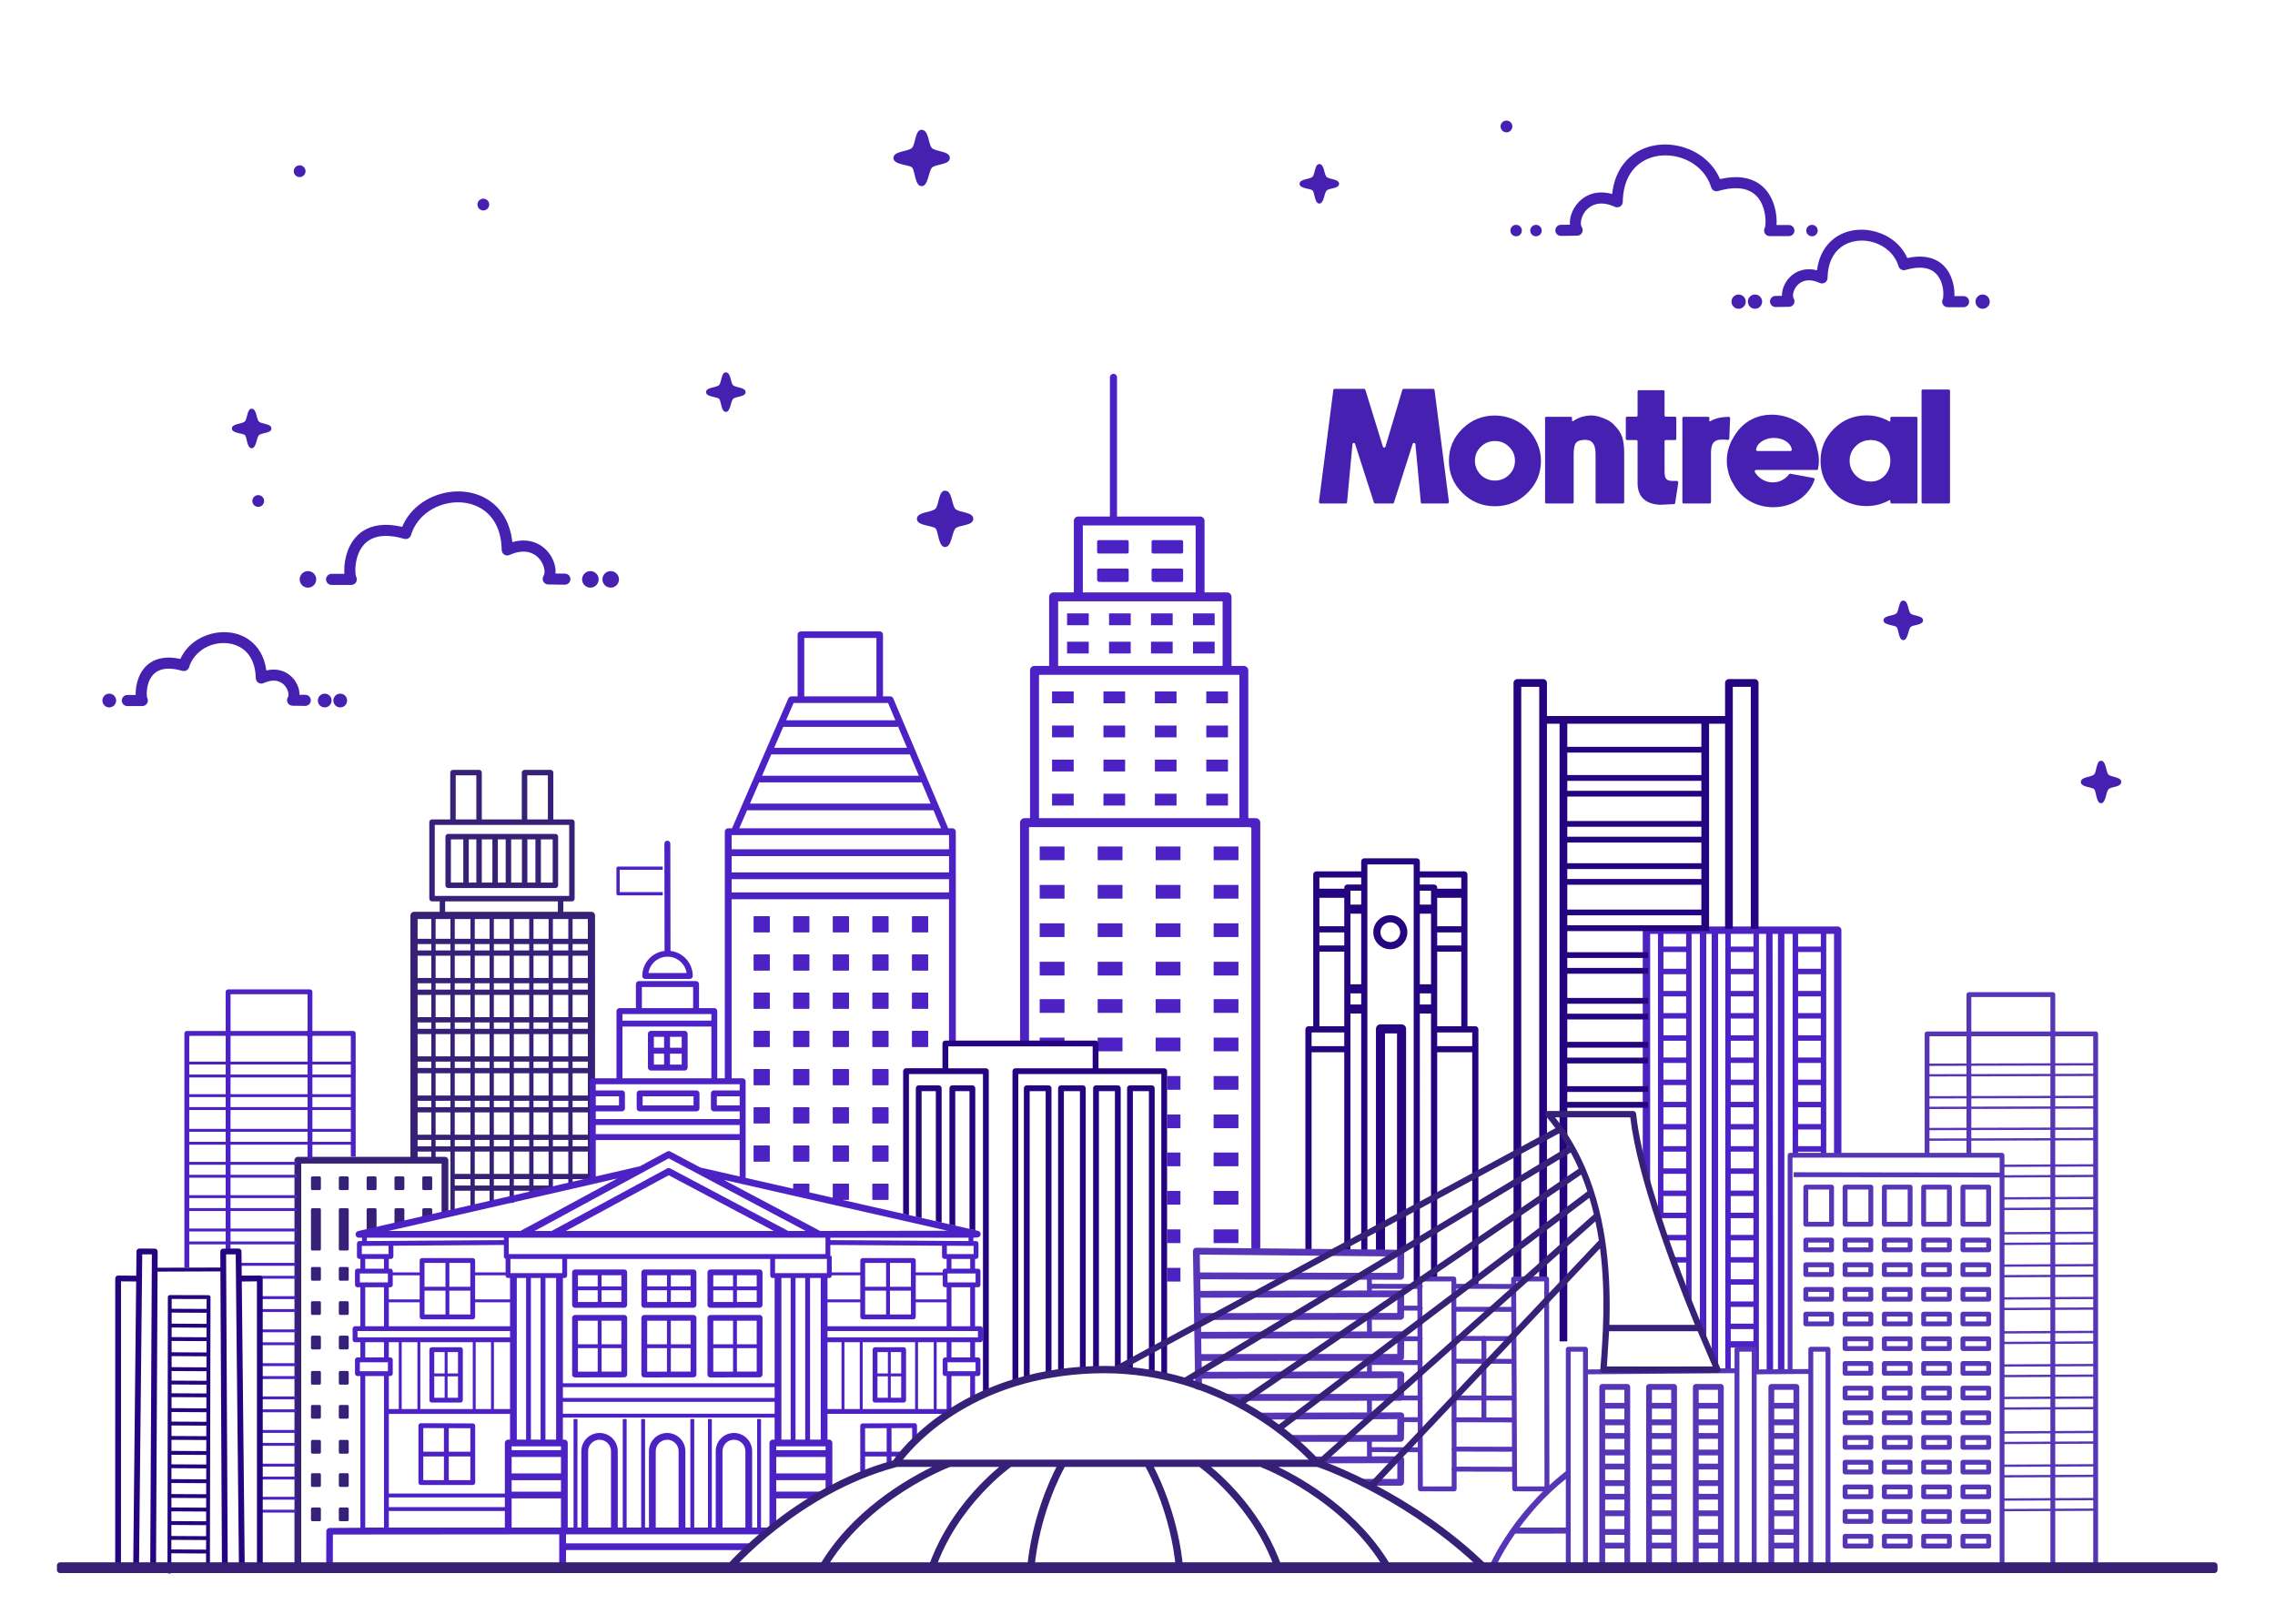
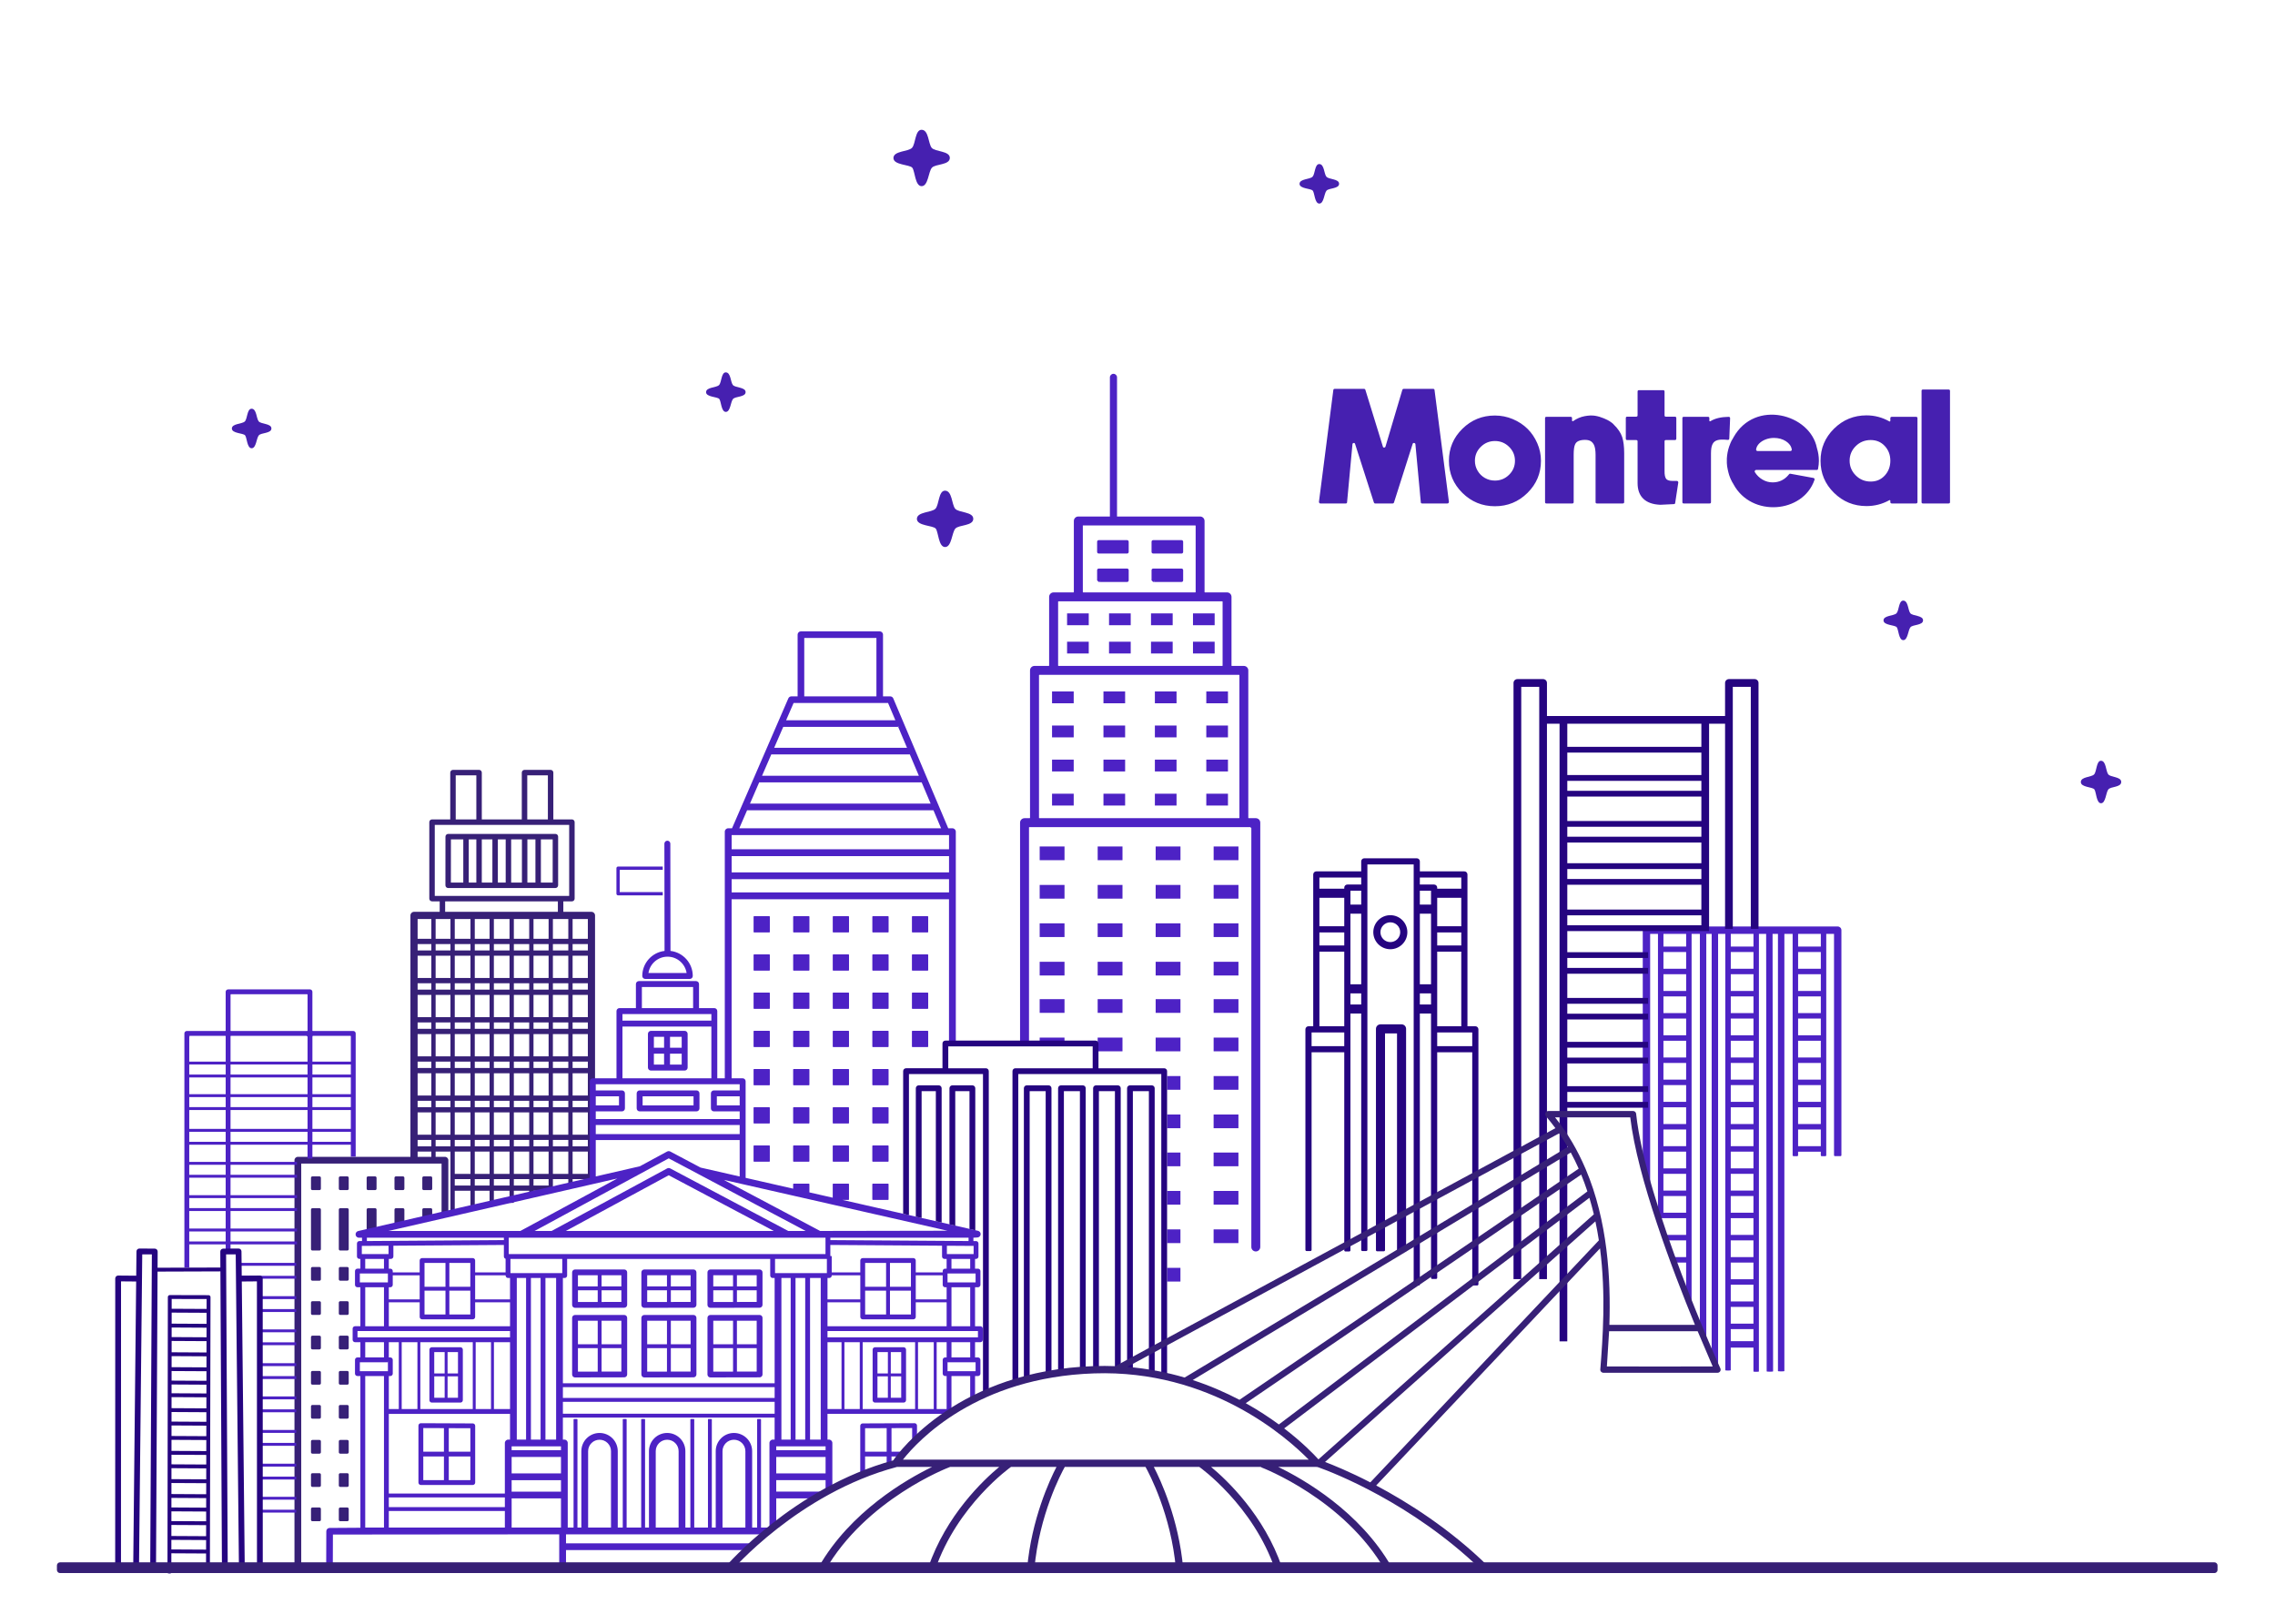
<svg xmlns="http://www.w3.org/2000/svg" clip-rule="evenodd" fill-rule="evenodd" stroke-linejoin="round" stroke-miterlimit="2" viewBox="0 0 2561 1829">
  <path d="m0-.002h2560.4v1828.74h-2560.4z" fill="none" />
  <g fill="#4620b0">
    <path d="m8505.33 903.309c5.18.075 4.81 10.011 7.29 13.061 2.49 3.049 13.25 2.137 13.18 7.411-.06 5.274-10.5 4.199-13.03 7.105-2.54 2.906-2.63 13.358-7.44 13.368s-4.83-10.972-6.78-13.377-13.75-1.873-13.69-7.096c.05-5.222 10.71-4.498 13.45-7.333 2.73-2.836 2.18-13.21 7.02-13.139zm-1016.62-487.686c7.39.108 6.86 14.277 10.4 18.626s18.89 3.049 18.8 10.569c-.1 7.521-14.98 5.988-18.59 10.132-3.62 4.145-3.74 19.049-10.61 19.064-6.86.014-6.88-15.647-9.66-19.076-2.79-3.43-19.61-2.672-19.53-10.12.07-7.447 15.28-6.414 19.18-10.458s3.11-18.838 10.01-18.737zm24.29 373.809c7.39.108 6.86 14.277 10.4 18.626s18.89 3.049 18.8 10.569c-.1 7.521-14.98 5.988-18.59 10.132-3.62 4.145-3.74 19.049-10.61 19.064-6.86.014-6.88-15.647-9.67-19.076-2.78-3.43-19.6-2.672-19.52-10.12.07-7.448 15.28-6.414 19.18-10.458s3.11-18.838 10.01-18.737zm-718.13-84.878c5.18.076 4.81 10.011 7.29 13.061 2.48 3.049 13.24 2.138 13.18 7.411-.07 5.274-10.5 4.199-13.04 7.105-2.53 2.906-2.62 13.358-7.43 13.368-4.82.01-4.83-10.972-6.78-13.377s-13.75-1.873-13.7-7.096c.06-5.222 10.72-4.497 13.45-7.333 2.74-2.836 2.19-13.21 7.03-13.139zm1915.25 364.666c5.3.08 4.92 10.76 7.45 14.03 2.54 3.28 13.53 2.3 13.46 7.97s-10.72 4.51-13.31 7.64c-2.59 3.12-2.68 14.35-7.6 14.36-4.91.01-4.92-11.79-6.92-14.37-1.99-2.59-14.04-2.02-13.98-7.63.05-5.61 10.94-4.83 13.73-7.88 2.8-3.05 2.23-14.2 7.17-14.12zm-1424.17-402.321c5.18.076 4.81 10.012 7.29 13.061 2.48 3.05 13.25 2.138 13.18 7.412s-10.5 4.199-13.04 7.105c-2.53 2.906-2.62 13.357-7.43 13.368-4.82.01-4.83-10.972-6.78-13.377s-13.75-1.873-13.69-7.096c.05-5.223 10.71-4.498 13.44-7.334 2.74-2.836 2.19-13.209 7.03-13.139zm614.62-215.783c5.18.076 4.81 10.012 7.3 13.061 2.48 3.05 13.24 2.138 13.17 7.412-.06 5.274-10.5 4.199-13.03 7.105-2.54 2.906-2.62 13.357-7.44 13.368-4.81.01-4.83-10.972-6.78-13.377s-13.74-1.873-13.69-7.096 10.71-4.498 13.45-7.334c2.73-2.836 2.18-13.209 7.02-13.139z" transform="matrix(1.087 0 0 1.087 -7102.738 -305.645)" />
-     <path d="m8774.36 954.801c3.37 0 6.1 2.734 6.1 6.101 0 3.368-2.73 6.102-6.1 6.102s-6.1-2.734-6.1-6.102c0-3.367 2.73-6.101 6.1-6.101zm-1292.7-387.961c3.37 0 6.11 2.734 6.11 6.102 0 3.367-2.74 6.101-6.11 6.101-3.36 0-6.1-2.734-6.1-6.101 0-3.368 2.74-6.102 6.1-6.102zm1059.57 80.899c3.37 0 6.1 2.734 6.1 6.102 0 3.367-2.73 6.101-6.1 6.101s-6.1-2.734-6.1-6.101c0-3.368 2.73-6.102 6.1-6.102zm190.24-34.541c3.37 0 6.1 2.734 6.1 6.101 0 3.368-2.73 6.102-6.1 6.102s-6.1-2.734-6.1-6.102c0-3.367 2.73-6.101 6.1-6.101z" transform="matrix(-1.087 0 0 1.087 9828.416 -480.411)" />
-     <path d="m6670.56 1033.77c-3.93 0-7.13 3.19-7.13 7.12 0 3.94 3.2 7.13 7.13 7.13s7.13-3.19 7.13-7.13c0-3.93-3.2-7.12-7.13-7.12zm223.13 0c-3.93 0-7.13 3.19-7.13 7.12 0 3.94 3.2 7.13 7.13 7.13s7.13-3.19 7.13-7.13c0-3.93-3.2-7.12-7.13-7.12zm16.06 0c-3.94 0-7.13 3.19-7.13 7.12 0 3.94 3.19 7.13 7.13 7.13 3.93 0 7.12-3.19 7.12-7.13 0-3.93-3.19-7.12-7.12-7.12zm-211.84 1.38h-8.67c-3.17 0-5.74 2.57-5.74 5.74s2.57 5.74 5.74 5.74h15.57c2.09 0 4.01-1.13 5.02-2.97.98-1.77.95-3.93-.07-5.67-.03-.17-.14-.78-.2-1.24-.27-1.97-.29-4.7.11-7.69.89-6.75 3.82-15.11 11.81-18.97 5.69-2.75 13.66-3.14 24.7.05 3.02.87 6.17-.83 7.09-3.83 7.18-23.465 37.81-32.031 55.83-18.655 7.76 5.758 12.93 15.665 13.17 30.055.04 1.94 1.04 3.73 2.68 4.76 1.63 1.03 3.68 1.17 5.44.37 5.71-2.59 10.57-3.08 14.55-2.02 5.49 1.46 9.05 5.79 10.49 10.11.81 2.46 1.1 4.93.07 6.59-1.08 1.75-1.14 3.95-.16 5.75.98 1.81 2.85 2.96 4.91 3.01 6 .15 13.27.18 13.27.18 3.17.01 5.75-2.56 5.77-5.72.01-3.17-2.55-5.75-5.72-5.77s-2.63-.01-6.01-.05c.03-2.43-.38-5.02-1.23-7.6-2.51-7.57-8.85-15.05-18.44-17.6-4.24-1.12-9.16-1.31-14.7.03-1.93-14.623-8.55-24.864-17.24-31.315-22.4-16.627-59.61-7.632-71.73 19.371-14.16-3.067-24.12-.715-31.06 3.814-11.92 7.79-15.37 22.7-15.28 32.32 0 .41.02.82.03 1.21zm178.41-128.318c-4.73 0-8.57 3.838-8.57 8.567 0 4.728 3.84 8.567 8.57 8.567s8.57-3.839 8.57-8.567c0-4.729-3.84-8.567-8.57-8.567zm292.47 0c-4.73 0-8.57 3.838-8.57 8.567 0 4.728 3.84 8.567 8.57 8.567s8.57-3.839 8.57-8.567c0-4.729-3.84-8.567-8.57-8.567zm21.05 0c-4.73 0-8.57 3.838-8.57 8.567 0 4.728 3.84 8.567 8.57 8.567s8.56-3.839 8.56-8.567c0-4.729-3.83-8.567-8.56-8.567zm-275.76 2.825h-13.27c-3.17 0-5.75 2.572-5.75 5.742 0 3.169 2.58 5.741 5.75 5.741h20.4c2.09 0 4.02-1.138 5.03-2.971 1-1.816.94-4.03-.15-5.791-.02-.096-.3-1.248-.42-2.167-.37-2.709-.4-6.446.14-10.563 1.24-9.353 5.4-20.881 16.48-26.236 7.75-3.742 18.6-4.379 33.65-.03 3.01.871 6.17-.837 7.09-3.837 9.76-31.917 51.44-43.556 75.95-25.36 10.54 7.823 17.66 21.246 17.99 40.798.03 1.936 1.03 3.725 2.67 4.759s3.68 1.174 5.45.372c7.94-3.615 14.72-4.221 20.27-2.749 7.82 2.078 12.93 8.243 14.97 14.419 1.25 3.772 1.51 7.572-.07 10.136-1.08 1.749-1.14 3.942-.16 5.749.97 1.808 2.84 2.954 4.9 3.005 7.86.197 17.36.234 17.36.234 3.17.012 5.75-2.551 5.77-5.72.01-3.169-2.55-5.752-5.72-5.764s-4.43-.017-9.72-.091c.28-3.495-.19-7.332-1.46-11.16-3.12-9.421-10.99-18.737-22.93-21.907-5.79-1.54-12.61-1.653-20.33.558-2.11-19.67-10.7-33.36-22.15-41.859-28.88-21.444-77.11-9.401-91.9 26.022-18.7-4.356-31.75-1.462-40.78 4.43-15.06 9.834-19.34 28.705-19.22 40.854.01 1.194.06 2.326.16 3.386zm1696.56-289.331c-4.07 0-7.38 3.311-7.38 7.389s3.31 7.389 7.38 7.389c4.08 0 7.39-3.311 7.39-7.389s-3.31-7.389-7.39-7.389zm-235.75 0c-4.08 0-7.39 3.311-7.39 7.389s3.31 7.389 7.39 7.389 7.39-3.311 7.39-7.389-3.31-7.389-7.39-7.389zm-16.97 0c-4.07 0-7.38 3.311-7.38 7.389s3.31 7.389 7.38 7.389c4.08 0 7.39-3.311 7.39-7.389s-3.31-7.389-7.39-7.389zm211.6 4.458c-1.03 1.746-1.07 3.916-.09 5.702 1.01 1.833 2.94 2.971 5.03 2.971h16.45c3.17 0 5.74-2.573 5.74-5.742s-2.57-5.742-5.74-5.742h-9.51c.03-.518.05-1.054.05-1.605.1-10.081-3.5-25.715-16-33.875-7.32-4.777-17.84-7.229-32.82-3.928-12.61-28.535-51.83-38.083-75.4-20.58-9.2 6.824-16.18 17.69-18.14 33.226-5.94-1.489-11.2-1.317-15.73-.116-10.02 2.661-16.63 10.476-19.25 18.385-.93 2.808-1.35 5.621-1.29 8.248-3.73.047-6.67.058-6.67.058-3.17.012-5.73 2.594-5.72 5.763.01 3.17 2.6 5.733 5.77 5.721s7.67-.03 14.02-.189c2.05-.052 3.92-1.198 4.9-3.005s.92-4-.16-5.749c-1.13-1.83-.84-4.544.05-7.236 1.54-4.664 5.39-9.328 11.3-10.897 4.26-1.132 9.48-.628 15.59 2.153 1.76.802 3.81.662 5.45-.372 1.63-1.034 2.64-2.823 2.67-4.758.26-15.33 5.79-25.878 14.05-32.011 19.2-14.254 51.85-5.129 59.5 19.874.91 2.999 4.07 4.707 7.08 3.836 11.78-3.403 20.27-2.97 26.33-.042 8.56 4.134 11.71 13.07 12.67 20.291.42 3.203.4 6.11.11 8.218-.07.533-.2 1.236-.24 1.401zm-135.59-76.621c-3.28 0-5.94 2.66-5.94 5.937s2.66 5.937 5.94 5.937c3.27 0 5.93-2.66 5.93-5.937s-2.66-5.937-5.93-5.937zm-285.84 0c-3.28 0-5.94 2.66-5.94 5.937s2.66 5.937 5.94 5.937c3.27 0 5.94-2.66 5.94-5.937s-2.67-5.937-5.94-5.937zm-20.57 0c-3.28 0-5.94 2.66-5.94 5.937s2.66 5.937 5.94 5.937 5.93-2.66 5.93-5.937-2.65-5.937-5.93-5.937zm257.65 2.923c-1.08 1.76-1.14 3.97-.14 5.784 1.01 1.833 2.94 2.972 5.03 2.972h19.94c3.17 0 5.74-2.573 5.74-5.742s-2.57-5.742-5.74-5.742h-12.83c.08-.998.13-2.06.15-3.177.1-11.908-4.09-30.4-18.85-40.039-8.83-5.761-21.59-8.604-39.85-4.372-14.54-34.617-61.72-46.368-89.98-25.385-11.18 8.304-19.58 21.662-21.67 40.847-7.52-2.124-14.15-2.004-19.8-.504-11.71 3.111-19.44 12.252-22.5 21.496-1.23 3.708-1.69 7.425-1.44 10.82-5.11.07-9.36.087-9.36.087-3.17.012-5.73 2.594-5.72 5.763s2.6 5.732 5.77 5.72 9.29-.035 16.97-.228c2.05-.051 3.92-1.197 4.9-3.005.98-1.807.92-4-.16-5.749-1.53-2.478-1.27-6.152-.06-9.797 1.99-6 6.95-11.989 14.55-14.008 5.39-1.432 11.99-.838 19.72 2.68 1.76.802 3.81.662 5.45-.372 1.63-1.034 2.64-2.823 2.67-4.759.32-19.059 7.26-32.145 17.53-39.771 23.89-17.735 64.51-6.39 74.03 24.719.91 2.999 4.07 4.708 7.08 3.837 14.67-4.238 25.25-3.625 32.8.022 10.78 5.212 14.82 16.437 16.03 25.541.53 4.009.5 7.649.14 10.288-.12.875-.38 1.971-.4 2.074z" transform="matrix(1.087 0 0 1.087 -7127.891 -342.684)" />
  </g>
  <g transform="matrix(1.087 0 0 1.087 -7163.908 -2556.081)">
    <path d="m7015.57 3549.8h-116.58c-1.93 0-3.5 1.57-3.5 3.5v425.22h7s0-381.34 0-421.72h145.33v54.22l7-1.84v-55.88c0-1.93-1.56-3.5-3.5-3.5h-9.71c.04-.09.06-.2.06-.31v-5.12h15.36v63.7c0 .4.32.73.72.73h3c.4 0 .73-.33.73-.73v-23.12h16.28v20c0 .4.33.73.73.73h3c.4 0 .72-.33.72-.73v-20h15.33v14.64c0 .4.32.72.72.72h3c.4 0 .73-.32.73-.72v-14.64h16.23v11.81c0 .4.33.72.72.72h3c.41 0 .73-.32.73-.72v-11.81h15.92v5.63c0 .4.33.73.73.73h3c.4 0 .72-.33.72-.73v-5.63h17.86c.4 0 .72-.33.72-.73v-2.13h.78c.4 0 .72-.33.72-.73v-8.47h15.96v8.47c0 .4.33.73.73.73h3c.4 0 .72-.33.72-.73v-8.47h15.78v1.87c0 .4.32.73.72.73h6c.4 0 .73-.33.73-.73v-275.04c0-2.05-1.67-3.72-3.73-3.72h-29.11v-10.84h8.89c1.56 0 2.82-1.26 2.82-2.82v-79.23c0-1.57-1.26-2.83-2.82-2.83h-19.24v-48.49c0-1.56-1.26-2.82-2.82-2.82h-27.02c-1.56 0-2.83 1.26-2.83 2.82v48.49h-41.42v-48.49c0-1.56-1.26-2.82-2.82-2.82h-27.02c-1.56 0-2.83 1.26-2.83 2.82v48.49h-18.86c-1.56 0-2.83 1.26-2.83 2.83v79.23c0 1.56 1.27 2.82 2.83 2.82h7.93v10.84h-26.58c-2.06 0-3.73 1.67-3.73 3.72zm-92.72 364.68c0-.8-.65-1.45-1.45-1.45h-7.35c-.8 0-1.45.65-1.45 1.45v11.31c0 .8.65 1.45 1.45 1.45h7.35c.8 0 1.45-.65 1.45-1.45zm28.82 0c0-.8-.65-1.45-1.45-1.45h-7.35c-.8 0-1.45.65-1.45 1.45v11.31c0 .8.65 1.45 1.45 1.45h7.35c.8 0 1.45-.65 1.45-1.45zm-28.82-35.54c0-.8-.65-1.45-1.45-1.45h-7.35c-.8 0-1.45.65-1.45 1.45v11.31c0 .8.65 1.45 1.45 1.45h7.35c.8 0 1.45-.65 1.45-1.45zm28.82 0c0-.8-.65-1.45-1.45-1.45h-7.35c-.8 0-1.45.65-1.45 1.45v11.31c0 .8.65 1.45 1.45 1.45h7.35c.8 0 1.45-.65 1.45-1.45zm-28.82-34.44c0-.8-.65-1.45-1.45-1.45h-7.35c-.8 0-1.45.65-1.45 1.45v11.31c0 .8.65 1.45 1.45 1.45h7.35c.8 0 1.45-.65 1.45-1.45zm28.82 0c0-.8-.65-1.45-1.45-1.45h-7.35c-.8 0-1.45.65-1.45 1.45v11.31c0 .8.65 1.45 1.45 1.45h7.35c.8 0 1.45-.65 1.45-1.45zm-28.82-36.23c0-.8-.65-1.45-1.45-1.45h-7.35c-.8 0-1.45.65-1.45 1.45v11.31c0 .8.65 1.45 1.45 1.45h7.35c.8 0 1.45-.65 1.45-1.45zm28.82 0c0-.8-.65-1.45-1.45-1.45h-7.35c-.8 0-1.45.65-1.45 1.45v11.31c0 .8.65 1.45 1.45 1.45h7.35c.8 0 1.45-.65 1.45-1.45zm-28.82-35.24c0-.8-.65-1.45-1.45-1.45h-7.35c-.8 0-1.45.65-1.45 1.45v11.32c0 .79.65 1.44 1.45 1.44h7.35c.8 0 1.45-.65 1.45-1.44zm28.82 0c0-.8-.65-1.45-1.45-1.45h-7.35c-.8 0-1.45.65-1.45 1.45v11.32c0 .79.65 1.44 1.45 1.44h7.35c.8 0 1.45-.65 1.45-1.44zm0-36.54c0-.8-.65-1.44-1.45-1.44h-7.35c-.8 0-1.45.64-1.45 1.44v11.32c0 .8.65 1.45 1.45 1.45h7.35c.8 0 1.45-.65 1.45-1.45zm-28.82 0c0-.8-.65-1.44-1.45-1.44h-7.35c-.8 0-1.45.64-1.45 1.44v11.32c0 .8.65 1.45 1.45 1.45h7.35c.8 0 1.45-.65 1.45-1.45zm0-35.7c0-.8-.65-1.45-1.45-1.45h-7.35c-.8 0-1.45.65-1.45 1.45v11.32c0 .8.65 1.44 1.45 1.44h7.35c.8 0 1.45-.64 1.45-1.44zm28.82 0c0-.8-.65-1.45-1.45-1.45h-7.35c-.8 0-1.45.65-1.45 1.45v11.32c0 .8.65 1.44 1.45 1.44h7.35c.8 0 1.45-.64 1.45-1.44zm0-35.44c0-.8-.65-1.45-1.45-1.45h-7.35c-.8 0-1.45.65-1.45 1.45v11.31c0 .8.65 1.45 1.45 1.45h7.35c.8 0 1.45-.65 1.45-1.45zm-28.82 0c0-.8-.65-1.45-1.45-1.45h-7.35c-.8 0-1.45.65-1.45 1.45v11.31c0 .8.65 1.45 1.45 1.45h7.35c.8 0 1.45-.65 1.45-1.45zm28.82-60.88c0-.8-.65-1.45-1.45-1.45h-7.35c-.8 0-1.45.65-1.45 1.45v40.92c0 .8.65 1.45 1.45 1.45h7.35c.8 0 1.45-.65 1.45-1.45zm-28.82 0c0-.8-.65-1.45-1.45-1.45h-7.35c-.8 0-1.45.65-1.45 1.45v40.92c0 .8.65 1.45 1.45 1.45h7.35c.8 0 1.45-.65 1.45-1.45zm57.64 0c0-.8-.65-1.45-1.45-1.45h-7.35c-.8 0-1.45.65-1.45 1.45v24.34c0 .43 10.25-.92 10.25-1.6zm28.82 0c0-.8-.65-1.45-1.45-1.45h-7.35c-.81 0-1.45.65-1.45 1.45v15.34c0 .44 10.25-.91 10.25-1.59zm28.82 0c0-.8-.65-1.45-1.45-1.45h-7.36c-.8 0-1.44.65-1.44 1.45v9c0 .44 10.25-.91 10.25-1.59zm-115.28-32.96c0-.81-.65-1.45-1.45-1.45h-7.35c-.8 0-1.45.64-1.45 1.45v11.31c0 .8.65 1.45 1.45 1.45h7.35c.8 0 1.45-.65 1.45-1.45zm86.46 0c0-.81-.65-1.45-1.45-1.45h-7.35c-.81 0-1.45.64-1.45 1.45v11.31c0 .8.64 1.45 1.45 1.45h7.35c.8 0 1.45-.65 1.45-1.45zm28.82 0c0-.81-.65-1.45-1.45-1.45h-7.36c-.8 0-1.44.64-1.44 1.45v11.31c0 .8.64 1.45 1.44 1.45h7.36c.8 0 1.45-.65 1.45-1.45zm-57.64 0c0-.81-.65-1.45-1.45-1.45h-7.35c-.8 0-1.45.64-1.45 1.45v11.31c0 .8.65 1.45 1.45 1.45h7.35c.8 0 1.45-.65 1.45-1.45zm-28.82 0c0-.81-.65-1.45-1.45-1.45h-7.35c-.8 0-1.45.64-1.45 1.45v11.31c0 .8.65 1.45 1.45 1.45h7.35c.8 0 1.45-.65 1.45-1.45zm207.01 7.99h-15.64v-6.61h15.64zm-20.09 0h-15.92v-6.61h15.92zm-41.05 0h-15.33v-6.61h15.33zm-19.78 0h-16.28v-6.61h16.28zm40.46 0h-16.23v-6.61h16.23zm-16.23-35.13h16.23v23.07h-16.23zm-40.51 0h16.28v23.07h-16.28zm122.05 0h15.78v23.07h-15.78zm-40.49 0h15.64v23.07h-15.64zm-20.37 0h15.92v23.07h-15.92zm40.45 0h15.96v23.07h-15.96zm-80.91 0h15.33v23.07h-15.33zm-59.19 5.43h14.27c-.04-.09-.07-.2-.07-.31v-5.12h-14.2zm78.97-17.49h16.23v6.61h-16.23zm-40.51 0h16.28v6.61h-16.28zm-24.26 0v6.61h-14.2v-6.61zm105.82 0h15.64v6.61h-15.64zm-20.37 0h15.92v6.61h-15.92zm40.45 0h15.96v6.61h-15.96zm20.41 0h15.78v6.61h-15.78zm-141.86 0h15.36v6.61h-15.36zm40.54 0h15.33v6.61h-15.33zm19.78-28.52h16.23v23.07h-16.23zm-40.51 0h16.28v23.07h-16.28zm-24.26 0v23.07h-14.2v-23.07zm105.82 0h15.64v23.07h-15.64zm-20.37 0h15.92v23.07h-15.92zm40.45 0h15.96v23.07h-15.96zm-121.45 0h15.36v23.07h-15.36zm40.54 0h15.33v23.07h-15.33zm101.32 0h15.78v23.07h-15.78zm0-12.06h15.78v6.61h-15.78zm-81.54 0h16.23v6.61h-16.23zm-40.51 0h16.28v6.61h-16.28zm-24.26 0v6.61h-14.2v-6.61zm105.82 0h15.64v6.61h-15.64zm-20.37 0h15.92v6.61h-15.92zm40.45 0h15.96v6.61h-15.96zm-121.45 0h15.36v6.61h-15.36zm40.54 0h15.33v6.61h-15.33zm19.78-28.52h16.23v23.07h-16.23zm-40.51 0h16.28v23.07h-16.28zm-24.26 0v23.07h-14.2v-23.07zm105.82 0h15.64v23.07h-15.64zm-20.37 0h15.92v23.07h-15.92zm40.45 0h15.96v23.07h-15.96zm-121.45 0h15.36v23.07h-15.36zm40.54 0h15.33v23.07h-15.33zm101.32 0h15.78v23.07h-15.78zm-81.54-12.06h16.23v6.61h-16.23zm-40.51 0h16.28v6.61h-16.28zm-24.26 0v6.61h-14.2v-6.61zm105.82 0h15.64v6.61h-15.64zm-20.37 0h15.92v6.61h-15.92zm40.45 0h15.96v6.61h-15.96zm-121.45 0h15.36v6.61h-15.36zm40.54 0h15.33v6.61h-15.33zm101.32 0h15.78v6.61h-15.78zm-81.54-28.52h16.23v23.07h-16.23zm-40.51 0h16.28v23.07h-16.28zm-24.26 0v23.07h-14.2v-23.07zm105.82 0h15.64v23.07h-15.64zm-20.37 0h15.92v23.07h-15.92zm40.45 0h15.96v23.07h-15.96zm-121.45 0h15.36v23.07h-15.36zm141.86 0h15.78v23.07h-15.78zm-101.32 0h15.33v23.07h-15.33zm19.78-12.05h16.23v6.6h-16.23zm-40.51 0h16.28v6.6h-16.28zm-24.26 0v6.6h-14.2v-6.6zm105.82 0h15.64v6.6h-15.64zm-20.37 0h15.92v6.6h-15.92zm40.45 0h15.96v6.6h-15.96zm20.41 0h15.78v6.6h-15.78zm-141.86 0h15.36v6.6h-15.36zm40.54 0h15.33v6.6h-15.33zm19.78-28.52h16.23v23.07h-16.23zm-40.51 0h16.28v23.07h-16.28zm-24.26 0v23.07h-14.2v-23.07zm146.31 0h15.78v23.07h-15.78zm-40.49 0h15.64v23.07h-15.64zm-20.37 0h15.92v23.07h-15.92zm40.45 0h15.96v23.07h-15.96zm-121.45 0h15.36v23.07h-15.36zm40.54 0h15.33v23.07h-15.33zm19.78-12.06h16.23v6.61h-16.23zm-40.51 0h16.28v6.61h-16.28zm-24.26 0v6.61h-14.2v-6.61zm105.82 0h15.64v6.61h-15.64zm-20.37 0h15.92v6.61h-15.92zm40.45 0h15.96v6.61h-15.96zm20.41 0h15.78v6.61h-15.78zm-141.86 0h15.36v6.61h-15.36zm40.54 0h15.33v6.61h-15.33zm19.78-28.52h16.23v23.07h-16.23zm-40.51 0h16.28v23.07h-16.28zm-24.26 0v23.07h-14.2v-23.07zm105.82 0h15.64v23.07h-15.64zm-20.37 0h15.92v23.07h-15.92zm40.45 0h15.96v23.07h-15.96zm-121.45 0h15.36v23.07h-15.36zm40.54 0h15.33v23.07h-15.33zm101.32 0h15.78v23.07h-15.78zm-81.54-12.06h16.23v6.61h-16.23zm-40.51 0h16.28v6.61h-16.28zm-24.26 0v6.61h-14.2v-6.61zm105.82 0h15.64v6.61h-15.64zm-20.37 0h15.92v6.61h-15.92zm40.45 0h15.96v6.61h-15.96zm-121.45 0h15.36v6.61h-15.36zm40.54 0h15.33v6.61h-15.33zm101.32 0h15.78v6.61h-15.78zm-60.86-25.97h15.92v20.52h-15.92zm20.37 0h15.64v20.52h-15.64zm-41.05 0h16.23v20.52h-16.23zm-19.78 0h15.33v20.52h-15.33zm-20.73 0h16.28v20.52h-16.28zm-24.26 0v20.52h-14.2v-20.52zm125.9 0h15.96v20.52h-15.96zm20.41 0h15.78v20.52h-15.78zm-141.86 0h15.36v20.52h-15.36zm126.6-7.45h-116.74v-10.84h116.74zm11.71-90.07v73.58c-.64 0-1.73 0-3.21 0-21.72 0-126.27 0-135.99 0v-73.58zm-125.29 9.37c-1.56 0-2.83 1.26-2.83 2.82 0 0-.04 50.41-.04 50.41 0 .75.29 1.47.82 2s1.25.83 2 .83h111.07c1.56 0 2.83-1.27 2.83-2.83v-50.41c0-1.56-1.27-2.82-2.83-2.82zm90.34 5.65v44.75h-8.34v-44.75zm-13.99 0v44.75h-11.16v-44.75zm-16.81 0v44.75h-8.12v-44.75zm-13.77 0v44.75h-10.98v-44.75zm-16.63 0v44.75h-7.85v-44.75zm-13.51 44.75h-12.85l.04-44.75h12.81zm92.57 0h-12.21v-44.75h12.21zm-4.97-111.08v45.66h-21.36v-45.66zm-74.09 0v45.66h-21.36v-45.66z" fill="#372077" />
    <path d="m7341.14 3468.44v-255.44c0-1.95 1.58-3.53 3.53-3.53h3.96l58.32-134.58c.55-1.26 1.78-2.07 3.15-2.07h6.45v-63.92c0-1.9 1.53-3.43 3.42-3.43h81.59c1.89 0 3.43 1.53 3.43 3.43v63.92h7.47c1.38 0 2.62.83 3.16 2.1 0 0 56.93 134.55 56.93 134.55h4.31c1.95 0 3.53 1.58 3.53 3.53v218.22c0 .51-.32.96-.91 1.26-.63.33-1.62.51-2.62.51-.99 0-1.98-.18-2.62-.51-.59-.3-.91-.75-.91-1.26 0 0 0-138.59 0-148.25h-225.13v185.47h11.43c1.7 0 3.08 1.38 3.08 3.08v100.04l49.22 11.22v-4.65c0-.3.23-.53.52-.53h15.78c.29 0 .53.23.53.53v8.49l24.16 5.5v-13.99c0-.3.24-.53.53-.53h15.78c.29 0 .53.23.53.53v15.75c0 .3-.24.53-.53.53h-6.25l140.4 32.01c1.74.4 2.9 2.04 2.7 3.81s-1.69 3.1-3.47 3.11c0 0-4.01.23-4.01.23v3.48h2.74c1.38 0 2.5 1.12 2.5 2.5v13.47c0 1.39-1.12 2.51-2.5 2.51h-1.03v10.11h3.06c1.39 0 2.51 1.12 2.51 2.5 0 0 .02 14.24.02 14.24 0 .67-.27 1.31-.74 1.78s-1.1.73-1.77.73h-3.08v40.37h5.51c1.38 0 2.5 1.12 2.5 2.51v11.53c0 1.38-1.12 2.51-2.5 2.51h-5.51v15.78h3.06c1.39 0 2.51 1.12 2.51 2.51 0 0 .02 14.24.02 14.24 0 .66-.27 1.3-.74 1.77s-1.1.74-1.77.74h-3.08v23.03c0 .19-.11.36-.28.45-1.28.64-2.61 1.32-3.99 2.05-.16.09-.35.08-.5-.01s-.25-.26-.25-.44v-25.08h-19.4v37.21c0 .17-.08.33-.23.43-1.31.87-2.64 1.77-3.99 2.7-.15.11-.35.12-.52.04-.17-.09-.27-.26-.27-.45v-.74h-123.38v26.64h1.53c1.93 0 3.5 1.57 3.5 3.51v46.08c0 .19-7.01 3.45-7.01 3.27v-10.83h-51.1v11.87h48.86c.23 0-10.07 7.01-10.16 7.01h-38.7v27.02c0 .15-8.56 10.23-8.83 10.23h-208.89v9.28h195.1c.28 0-5.78 7.01-6.06 7.01 0 0-178.29 0-189.04 0v20.19c0 .28-7.02.28-7.02 0v-36.48s-234.37.21-234.37.21l-.12 36.75-6.85-.02.13-40.15c.01-1.88 1.53-3.4 3.41-3.41l31.89-.21-.01-157.16h-3.08c-.67 0-1.31-.27-1.78-.74s-.73-1.11-.73-1.77c0 0 .02-14.24.02-14.24 0-1.39 1.12-2.51 2.5-2.51h3.07v-15.78h-5.51c-1.39 0-2.51-1.13-2.51-2.51v-11.53c0-1.39 1.12-2.51 2.51-2.51h5.51v-40.37h-3.08c-.67 0-1.31-.26-1.78-.73s-.73-1.11-.73-1.78c0 0 .02-14.24.02-14.24 0-1.38 1.12-2.5 2.5-2.5h3.07v-10.11h-1.03c-1.38 0-2.51-1.12-2.51-2.51v-13.47c0-1.38 1.13-2.5 2.51-2.5h2.73v-3.48c-1.08-.01-3.72-.02-3.79-.03-1.49-.28-2.68-1.5-2.86-3.05-.2-1.77.96-3.41 2.69-3.82l239.86-55.17v-99.98c0-1.7 1.38-3.08 3.07-3.08h24.56v-69.6c0-1.7 1.38-3.08 3.08-3.08h17.03v-24.92c0-1.7 1.38-3.07 3.07-3.07h59.2c1.7 0 3.08 1.37 3.08 3.07v24.92h15.84c1.7 0 3.08 1.38 3.08 3.08v69.6zm46.27 465.38h-8.76v-111.89c0-.29-.22-.51-.5-.51h-3c-.28 0-.51.22-.51.51v111.89h-5.17v-79.15c0-5-1.99-9.8-5.52-13.33-3.54-3.54-8.34-5.53-13.34-5.53s-9.8 1.99-13.33 5.53c-3.54 3.53-5.53 8.33-5.53 13.33v79.15h-4.03v-111.89c0-.29-.23-.51-.5-.51h-3c-.28 0-.51.22-.51.51v111.89h-14.2c0-8.15 0-111.89 0-111.89 0-.29-.23-.51-.51-.51h-3c-.28 0-.51.22-.51.51v111.89h-5.17v-79.15c0-5-1.98-9.8-5.52-13.33-3.54-3.54-8.33-5.53-13.34-5.53-5 0-9.8 1.99-13.33 5.53-3.54 3.53-5.52 8.33-5.52 13.33v79.15h-4.04c0-8.15 0-111.89 0-111.89 0-.29-.22-.51-.5-.51h-3c-.28 0-.51.22-.51.51v111.89h-15.07v-111.89c0-.29-.23-.51-.51-.51h-3c-.28 0-.5.22-.5.51v111.89h-5.18v-79.15c0-5-1.98-9.8-5.52-13.33-3.54-3.54-8.33-5.53-13.33-5.53 0 0 0 0-.01 0-5 0-9.79 1.99-13.33 5.53-3.54 3.53-5.52 8.33-5.52 13.33v79.15h-4.03v-111.89c0-.29-.23-.51-.51-.51h-3c-.28 0-.51.22-.51.51v111.89h-6.04v-87.63c0-1.94-1.57-3.51-3.51-3.51h-1.52v-22.8h219.28v22.8h-1.84c-1.93 0-3.5 1.57-3.5 3.51zm-274.04 0h-120.18v-17.14h120.18zm109.92 0h-23.69v-79.15c0-3.14 1.25-6.16 3.47-8.38s5.23-3.46 8.37-3.46h.01c3.14 0 6.15 1.24 8.37 3.46s3.47 5.24 3.47 8.38zm-235.11 0h-19.41c0-9.43 0-147.54 0-156.97h19.41zm183.31 0h-51.1v-30.23h51.1zm121.82 0h-23.69v-79.15c0-3.14 1.25-6.16 3.47-8.38s5.23-3.46 8.37-3.46c3.15 0 6.16 1.24 8.38 3.46s3.47 5.24 3.47 8.38zm69.15 0h-23.69v-79.15c0-3.14 1.25-6.16 3.47-8.38s5.23-3.46 8.37-3.46 6.16 1.24 8.38 3.46 3.47 5.24 3.47 8.38zm-504.55-15.51h39.42v-3h-39.42zm255.46-5.65h-120.18v-10.1h120.18zm-216.04-10.74h-39.42v3h39.42zm221.39-85.88v26.64h-1.84c-1.94 0-3.51 1.57-3.51 3.51v52.36h-120.18v-82.51zm1.67 68.67h51.1v11.87h-51.1zm-94-59c-.67 0-1.31.26-1.78.73s-.74 1.11-.74 1.78v58.96c0 1.39 1.12 2.51 2.51 2.51h53.76c1.39 0 2.51-1.12 2.51-2.51v-58.74c0-1.38-1.12-2.51-2.5-2.51 0 0-53.76-.22-53.76-.22zm51.25 34.49v24.47h-22.35v-24.47zm-27.36 24.47h-21.39v-24.47h21.39zm-192.37-.61h39.42v-3h-39.42zm623.51-5.87c0 .17.08.32.22.42.14.09.32.11.48.05 1.36-.56 2.69-1.1 3.99-1.61.19-.08.32-.27.32-.47v-16.38h22.35v8.28c0 .16.07.31.2.4.13.1.29.13.45.08 1.45-.43 2.78-.81 3.99-1.15.22-.07.37-.26.37-.49v-7.12h11.38c.16 0 .31-.06.4-.19 1.08-1.35 2.16-2.68 3.25-3.99.13-.15.16-.36.08-.54-.09-.17-.27-.29-.46-.29h-14.65v-24.37s21.39-.09 21.39-.09v16.77c0 .21.13.4.32.47.19.08.42.03.56-.12 1.32-1.42 2.65-2.8 3.99-4.16.09-.09.14-.22.14-.35v-15.12c0-.67-.26-1.31-.73-1.78-.48-.47-1.12-.73-1.78-.73 0 0-53.77.22-53.77.22-1.38 0-2.49 1.13-2.49 2.51zm-361.03-17.54h51.1v17.05h-51.1zm274.03 0h51.1v17.05h-51.1zm-497.09 7.01h-39.42v3h39.42zm131.56-12.47v-24.46s21.39.09 21.39.09v24.37zm26.4-24.35 22.35.09v24.26h-22.35zm453.49 0v24.35h-22.35v-24.26zm-388.39 18.85h51.1v3.94h-51.1zm274.03 0h51.1v3.94h-51.1zm-536.51-.56h39.42v-3h-39.42zm277.43-6.45h-9.61v-167.4h9.61zm274.03 0h-9.61v-167.4h9.61zm-258.99 0h-10.03v-167.4h10.03zm290.11 0h-11.06v-167.4h11.06zm-16.07 0h-10.04v-167.4h10.04zm-257.97 0h-11.05c0-9.77 0-157.63 0-167.4h11.05zm-269.12-9.94h-39.42v3h39.42zm276.14-29.2h219.28v12.33s-207.66 0-219.28 0zm-315.56 10.83h39.42v-3h-39.42zm241.12-72.56v69.22h-15.88v-69.22zm-76.21 0v69.22h-16.29v-69.22zm518.42 0h16.29v69.22h-16.29zm-461.1 0v69.22h-54.3v-69.22zm367.36 69.22v-69.22h14.52v69.22zm17.53-69.22h15.89v69.22h-15.89zm-471.84 69.22v-34.18h1.57c1.39 0 2.51-1.13 2.51-2.51v-14.24c0-1.38-1.12-2.51-2.51-2.51h-1.57v-15.78h10.33v69.22zm490.74-69.22h54.3v69.22h-54.3zm86.95 69.22h-10.33v-69.22h10.33v15.78h-1.57c-1.39 0-2.51 1.13-2.51 2.51v14.24c0 1.38 1.12 2.51 2.51 2.51h1.57zm-452.16 0h-16.67v-69.22h16.67zm410.12-9.18v-52.3c0-1.38-1.13-2.51-2.51-2.51h-29.59c-1.39 0-2.51 1.13-2.51 2.51v52.3c0 1.38 1.12 2.5 2.51 2.5h29.59c1.38 0 2.51-1.12 2.51-2.5zm-493.61 0c0 1.38 1.12 2.5 2.51 2.5h29.59c1.38 0 2.51-1.12 2.51-2.5v-52.3c0-1.38-1.13-2.51-2.51-2.51h-29.59c-1.39 0-2.51 1.13-2.51 2.51zm-137.9-3.88h-39.42v3h39.42zm276.14-9.63h219.28v11.18h-219.28zm339.57 11v-22.14h10.78v22.14zm-13.8-22.14h10.79v22.14h-10.79zm-448.21 22.14h-10.79v-22.14h10.79zm13.79-22.14v22.14h-10.78v-22.14zm323.36-121.67v17.25c0 1.38 1.12 2.5 2.5 2.5h2.07v109.05h-219.28v-109.05h1.87c1.39 0 2.51-1.12 2.51-2.5v-17.25zm-530.27 124.43h39.42v-3h-39.42zm396.84-4.66c0 .8.32 1.56.88 2.13.57.56 1.34.88 2.13.88 0 0 50.99-.1 50.99-.1 1.66-.01 3.01-1.35 3.01-3.01v-58.61c0-1.66-1.35-3-3.01-3h-50.99c-1.66 0-3.01 1.34-3.01 3zm-71.72 0c0 .8.32 1.56.88 2.13.57.56 1.34.88 2.13.88 0 0 50.99-.1 50.99-.1 1.66-.01 3-1.35 3-3.01v-58.61c0-1.66-1.34-3-3-3h-50.99c-1.66 0-3.01 1.34-3.01 3zm140.16 0c0 .8.32 1.56.89 2.13.56.56 1.33.88 2.13.88 0 0 50.99-.1 50.99-.1 1.66-.01 3-1.35 3-3.01v-58.61c0-1.66-1.35-3-3.01-3h-50.99c-1.66 0-3.01 1.34-3.01 3zm200.63-23.24v22.13h-10.78v-22.13zm-483.58 0h10.79v22.13h-10.79zm459 0h10.79v22.13h-10.79zm-434.42 0v22.13h-10.78v-22.13zm1312.47-142.62v161.38c0 .46 5.63.46 5.63 0v-23.44h23.51v24.73c0 .46 5.64.46 5.64 0v-74.43c.02-.08.03-.15.03-.23v-378.61h7.48s.54 453.15.54 453.15c0 .46 6.65.46 6.65 0l-.54-453.15h5.58v452.85c0 .46 6.65.46 6.65 0v-452.85h8.55v229.42c0 .46.37.83.82.83h4c.46 0 .83-.37.83-.83v-3.83h23.52v3.83c0 .46.37.83.82.83h4c.46 0 .83-.37.83-.83v-229.42h8.04v229.39c0 .45.37.82.83.82h6c.45 0 .82-.37.82-.82v-233.21c0-2.11-1.71-3.83-3.82-3.83h-198.08c-2.11 0-3.82 1.72-3.82 3.83v237.63c0 .11 7.64 27.2 7.64 26.81 0 0 0-229.38 0-260.62h8.11v288.83c0 .11 2.49 5.68 2.83 5.68h26.34v17.33h-20.28c-.27 0 1.28 5.65 1.62 5.65h18.66v17.32h-13.74c-.28 0 1.56 5.65 1.88 5.65h11.86v30.42c0 .46 5.65 9.73 5.65 9.28v-380.16h8.57v406.11c0 .46 6.65 13.85 6.65 13.39v-419.5h5.58v437.12c0 .16 6.65 11.17 6.65 10.8v-447.92h7.46v290.5c0 .04 0 .07.01.1zm-1027.6 162.81-20.48.04v-24.34h20.48zm-140.16 0-20.48.04v-24.34h20.48zm71.72 0-20.48.04v-24.34h20.48zm-47.23-24.3v24.25s-20.48.04-20.48.04v-24.29zm140.16 0v24.25s-20.48.04-20.48.04v-24.29zm-68.44 0v24.25s-20.48.04-20.48.04v-24.29zm266.07 14.66h29.06l.01 9.22h-29.07zm-579.56 0v9.22h-29.06l.01-9.22zm-94.92.96h-39.42v3h39.42zm94.92-1.47h.01l.5.51v-.51zm579.06 0h.3c-.11.14-.23.37-.28.47l-.02.04zm-602.54-20.29h19.41v15.78h-19.41zm626.52 0v15.78h-19.4v-15.78zm-737.38 3.1h39.42v-3h-39.42zm495.79-25.31h20.48v24.34h-20.48zm-68.44 0h20.48v24.34h-20.48zm-71.72 0h20.48v24.34h-20.48zm47.23 24.34v-24.34h20.48v24.34zm-71.72 0v-24.34h20.48v24.34zm140.16 0v-24.34h20.48v24.34zm1053.71-15.72h23.51v12.51h-23.51zm-779.61 8.57h-155.81v-6.52h155.81zm-642.55 0v-6.52h157.96v6.52zm-63.43-8.27h-39.42v3h39.42zm641.58-28.04h31.97v24.78h-123.38v-24.78h33.97v15.14c0 1.38 1.12 2.5 2.5 2.5h52.44c1.38 0 2.5-1.12 2.5-2.5zm56.38-15.59v40.37h-19.4v-40.37zm-626.52 0h19.41v40.37h-19.41zm56.38 15.59v15.14c0 1.38 1.12 2.5 2.51 2.5h52.43c1.39 0 2.51-1.12 2.51-2.5v-15.14h36.12v24.78h-125.53v-24.78zm1357.77 4.77h23.51v17.32h-23.51zm-870.72 7.86v-24.7h21.7v24.7zm-460.33 0h-21.71v-24.7h21.71zm4.01-24.7h21.71v24.7h-21.71zm452.3 0v24.7h-21.7v-24.7zm-650.27 22.1h39.42v-3h-39.42zm465.28-7.32c0 .8.32 1.56.89 2.13.56.56 1.33.88 2.13.88 0 0 50.99-.1 50.99-.1 1.66-.01 3-1.35 3-3.01v-33.62c0-1.66-1.35-3-3.01-3h-50.99c-1.66 0-3.01 1.34-3.01 3zm-140.16 0c0 .8.32 1.56.88 2.13.57.56 1.34.88 2.13.88 0 0 50.99-.1 50.99-.1 1.66-.01 3-1.35 3-3.01v-33.62c0-1.66-1.34-3-3-3h-50.99c-1.66 0-3.01 1.34-3.01 3zm71.72 0c0 .8.32 1.56.88 2.13.57.56 1.34.88 2.13.88 0 0 50.99-.1 50.99-.1 1.66-.01 3.01-1.35 3.01-3.01v-33.62c0-1.66-1.35-3-3.01-3h-50.99c-1.66 0-3.01 1.34-3.01 3zm94.94-3.05-20.48.04v-12.15h20.48zm-68.44 0-20.48.04v-12.15h20.48zm-71.72 0-20.48.04v-12.15h20.48zm164.65-12.11v12.06s-20.48.04-20.48.04v-12.1zm-68.44 0v12.06s-20.48.04-20.48.04v-12.1zm-71.72 0v12.06s-20.48.04-20.48.04v-12.1zm1172.41 11.57h-23.51v-17.33h23.51zm-954.55-27.07h29.59v24.94h-33.97v-22.19h1.87c1.39 0 2.51-1.12 2.51-2.5zm-426.73 0v24.94h-31.96v-12.58h1.57c1.39 0 2.51-1.12 2.51-2.5v-9.86zm88.99 0v.25c0 1.38 1.12 2.5 2.51 2.5h2.07v22.19h-36.12v-24.94zm424.77 0h27.89v9.86c0 1.38 1.12 2.5 2.51 2.5h1.57v12.58h-31.97zm-641.58 21.58h-39.42v3h39.42zm132.83-34.41h21.71v24.7h-21.71zm47.43 0v24.7h-21.71v-24.7zm408.89 0h21.7v24.7h-21.7zm47.42 0v24.7h-21.7v-24.7zm-273.13 24.32v-11.54h20.48v11.54zm68.44 0v-11.54h20.48v11.54zm-140.16 0v-11.54h20.48v11.54zm164.65-11.54h20.48v11.54h-20.48zm-140.16 0h20.48v11.54h-20.48zm71.72 0h20.48v11.54h-20.48zm286.55-1.83h29.06l.01 9.23h-29.07zm-579.56 0v9.23h-29.06l.01-9.23zm820.77-5.87v14.2h-13.81v-14.2zm593.41 11.84h-23.51v-17.32h23.51zm-1568.37-.57h59.27v-3h-59.27zm334.77-5.78h-53.67v-14.74h53.67zm274.04 0h-53.68v-14.74h53.68zm-421.72-.75h-27.88v-1.37c0-1.39-1.12-2.51-2.51-2.51h-1.57v-10.11h2.23c1.39 0 2.51-1.12 2.51-2.51v-11.16l114.44-.78v11.94c0 1.13.75 2.08 1.77 2.4v14.1h-31.54v-12.33c0-1.38-1.12-2.51-2.51-2.51h-52.43c-1.39 0-2.51 1.13-2.51 2.51zm513.76 0v-12.33c0-1.38-1.12-2.51-2.5-2.51h-52.44c-1.38 0-2.5 1.13-2.5 2.51v12.33h-29.59v-16.5c0-.28-.23-.51-.51-.51h-.92v-11.44s115.69.79 115.69.79v11.16c0 1.39 1.12 2.51 2.51 2.51h2.23v10.11h-1.57c-1.39 0-2.51 1.12-2.51 2.51v1.37zm56.38-13.99v10.11h-19.4v-10.11zm-626.52 0h19.41v10.11h-19.41zm-182.25-15.05v24.04c0 .01-.01.02-.02.02h-5c-.01 0-.01-.01-.01-.02v-242.57c0-1.39 1.12-2.51 2.51-2.51h39.8c.25 0 .45-.2.45-.45v-40.11c0-1.39 1.12-2.51 2.51-2.51h84.79c1.38 0 2.51 1.12 2.51 2.51v40.1c0 .37.34.44.43.46h.02 41.87c1.39 0 2.51 1.12 2.51 2.51v127.64c0 .01 0 .01-.01.01h-5c-.01 0-.02 0-.02-.01v-12.35h-39.8v14.3c0 .01-.01.01-.01.01h-5c-.01 0-.02 0-.02-.01v-14.3h-79.76v17.79h68.85v3h-68.85v10.39h68.85v3h-68.85v18.1h68.85v3h-68.85v10.4h68.85v3h-68.85v18.17h68.85v3h-68.85v10.39h68.85v3h-68.85v7.64s0 .01-.01.01h-5c-.01 0-.01-.01-.01-.01v-7.64zm110.81 19.17h-59.27v3h59.27zm1509.1-6h-23.51v-17.32h23.51zm-960.99-20.06v16.92c-1.16 0-4.16 0-8.71 0-51.96 0-306.46 0-319.34 0v-16.92zm125.71 16.92v-8.62l24.95.17h2.73v8.45zm-578.24 0h-27.67v-8.45h2.73l24.94-.17zm663.57-442.23c.55 0 2.82-.01 6.52-.01h222.37s1.07 1.07 1.07 1.07v11.47 422.37c0 2.55 2.07 4.63 4.63 4.63 2.55 0 4.62-2.08 4.62-4.63v-439.54c0-2.55-2.07-4.63-4.62-4.63h-7.4c-.21 0-.37-.16-.37-.37v-152.71c0-2.56-2.07-4.63-4.63-4.63h-12.4c-.2 0-.37-.17-.37-.37v-71.16c0-2.56-2.07-4.63-4.63-4.63h-22.91c-.2 0-.37-.17-.37-.37v-73.61c0-2.56-2.07-4.63-4.63-4.63h-86.01c0-16.23 0-144.14 0-144.14 0-2.03-1.66-3.68-3.69-3.68s-3.69 1.65-3.69 3.68v144.14h-32.71c-2.56 0-4.63 2.07-4.63 4.63v73.61c0 .2-.17.37-.37.37h-20.59c-2.56 0-4.63 2.07-4.63 4.63v71.16c0 .2-.16.37-.37.37h-14.79c-2.56 0-4.63 2.07-4.63 4.63v152.71c0 .21-.16.37-.37.37h-5.31c-2.55 0-4.63 2.08-4.63 4.63v227.05c0 .75.33 1.43 1.03 1.96.74.56 2.16.94 3.6.94 1.45 0 2.87-.38 3.61-.94.69-.53 1.02-1.21 1.02-1.96v-222.05c0-.17.12-.31.28-.36zm216.59 416.69v14.19h-25.7v-14.19zm-60.05 0v14.19h-13.81v-14.19zm-1026.5 2.12v10.39h37.73v-10.39zm663.93 6.5h143.14v3.44c-9-.06-134.2-.91-143.14-.97zm-338.08 2.47-141.89.97v-3.44h141.89zm1294.06-5.38h-23.51v-17.33h23.51zm-1229.9-4.1 106.55-57.69s108.81 57.69 108.81 57.69zm-32.35 0s132.51-71.74 138.9-75.2c6.07 3.22 125.69 66.63 141.85 75.2h-18.07s-122.16-64.76-122.16-64.76c-1.03-.55-2.28-.55-3.31.01 0 0-119.59 64.75-119.59 64.75zm-151.33 0s206.94-47.47 237.01-54.37c0 0-100.42 54.37-100.42 54.37zm578.95-.24-231.71-52.68 99.81 52.92s131.9-.24 131.9-.24zm-785.28-20.42v18.17h37.73v-18.17zm1526.68-15.54h23.52v17.32h-23.52zm94.06 9.55c-.46 0-.83-.37-.83-.82v8.59h-23.5v-17.32h23.52v8.73c0 .45.36.81.81.82zm-1620.74-7.41v10.4h37.73v-10.4zm1086.55-7.37v14.19h-25.7v-14.19zm-60.05 0v14.19h-13.81v-14.19zm-302.26-7.02c0-.3-.24-.53-.53-.53h-15.78c-.29 0-.53.23-.53.53v15.75c0 .3.24.53.53.53h15.78c.29 0 .53-.23.53-.53zm-724.24-6.71v18.1h37.73v-18.1zm1526.68-4.01h23.52v17.32h-23.52zm69.73 0h23.52v17.32h-23.52zm-1026.37 2.75v-37.77h-149.05v37.7l45.68-10.51s28.2-15.27 28.2-15.27c1.03-.55 2.28-.56 3.31-.01 0 0 31.37 16.63 31.37 16.63zm-570.04-12.13v10.39h37.73v-10.39zm1526.68-13.6h23.52v17.33h-23.52zm69.73 0h23.52v17.33h-23.52zm-509.86.9v14.2h-25.7v-14.2zm-60.05 0v14.2h-13.81v-14.2zm-1026.5-8.09v17.79h37.73v-17.79zm724.24 1.31c0-.3-.24-.53-.53-.53h-15.78c-.29 0-.53.23-.53.53v15.75c0 .3.24.53.53.53h15.78c.29 0 .53-.23.53-.53zm-41 0c0-.3-.24-.53-.53-.53h-15.78c-.29 0-.53.23-.53.53v15.75c0 .3.24.53.53.53h15.78c.29 0 .53-.23.53-.53zm-41 0c0-.3-.24-.53-.53-.53h-15.78c-.29 0-.52.23-.52.53v15.75c0 .3.23.53.52.53h15.78c.29 0 .53-.23.53-.53zm-41 0c0-.3-.24-.53-.53-.53h-15.78c-.29 0-.52.23-.52.53v15.75c0 .3.23.53.52.53h15.78c.29 0 .53-.23.53-.53zm1064.9-17.09h23.52v17.32h-23.52zm-139.46 0h23.52v17.32h-23.52zm69.73 0h23.52v17.32h-23.52zm-1596.41 2.39v10.39h37.73v-10.39zm127.54 0v10.39h39.8v-10.39zm-84.79 0v10.39h79.76v-10.39zm527.29-7.03v9.42h-149.05v-9.42zm-527.29-15.49v19.52h79.76v-19.52zm-42.75 0v19.52h37.73v-19.52zm127.54 0v19.52h39.8v-19.52zm959.01 4.61v14.19h-25.7v-14.19zm-60.05 0v14.19h-13.81v-14.19zm639.64-7.45h23.52v17.32h-23.52zm-139.46 0h23.52v17.32h-23.52zm69.73 0h23.52v17.32h-23.52zm-913.17.48c0-.3-.24-.53-.53-.53h-15.78c-.29 0-.53.23-.53.53v15.75c0 .3.24.53.53.53h15.78c.29 0 .53-.23.53-.53zm-82 0c0-.3-.24-.53-.53-.53h-15.78c-.29 0-.52.23-.52.53v15.75c0 .3.23.53.52.53h15.78c.29 0 .53-.23.53-.53zm123 0c0-.3-.24-.53-.53-.53h-15.78c-.29 0-.53.23-.53.53v15.75c0 .3.24.53.53.53h15.78c.29 0 .53-.23.53-.53zm-82 0c0-.3-.24-.53-.53-.53h-15.78c-.29 0-.52.23-.52.53v15.75c0 .3.23.53.52.53h15.78c.29 0 .53-.23.53-.53zm-221.25-17.98v-6.4h149.05v6.4h-26.73c-1.69 0-3.07 1.38-3.07 3.07v15.57c0 1.7 1.38 3.08 3.07 3.08h26.73v7.96h-149.05v-7.96h27.12c1.7 0 3.08-1.38 3.08-3.08v-15.57c0-1.69-1.38-3.07-3.08-3.07zm42.37 3.07c0-1.69 1.37-3.07 3.07-3.07h58.88c1.7 0 3.08 1.38 3.08 3.07v15.57c0 1.7-1.38 3.08-3.08 3.08h-58.88c-1.7 0-3.07-1.38-3.07-3.08zm-463.36 3.87v10.4h37.73v-10.4zm42.75 0v10.4h79.76v-10.4zm84.79 0v10.4h39.8v-10.4zm293.45-.79h24.05v9.42h-24.05zm48.52 0v9.42h52.73v-9.42zm100.53 0v9.42h-23.65v-9.42zm1096.1-11.63h23.52v17.33h-23.52zm-139.46 0h23.52v17.33h-23.52zm69.73 0h23.52v17.33h-23.52zm-1596.41-7.95v17.37h37.73v-17.37zm42.75 0v17.37h79.76v-17.37zm84.79 0v17.37h39.8v-17.37zm959.01-1.44v14.19h-25.7v-14.19zm-60.05 0v14.19h-13.81v-14.19zm-384.26-6.73c0-.3-.24-.53-.53-.53h-15.78c-.29 0-.52.23-.52.53v15.75c0 .3.23.53.52.53h15.78c.29 0 .53-.23.53-.53zm-41 0c0-.3-.24-.53-.53-.53h-15.78c-.29 0-.52.23-.52.53v15.75c0 .3.23.53.52.53h15.78c.29 0 .53-.23.53-.53zm82 0c0-.3-.24-.53-.53-.53h-15.78c-.29 0-.53.23-.53.53v15.75c0 .3.24.53.53.53h15.78c.29 0 .53-.23.53-.53zm41 0c0-.3-.24-.53-.53-.53h-15.78c-.29 0-.53.23-.53.53v15.75c0 .3.24.53.53.53h15.78c.29 0 .53-.23.53-.53zm941.9-6.85h23.52v17.32h-23.52zm-139.46 0h23.52v17.32h-23.52zm69.73 0h23.52v17.32h-23.52zm-1055.71-37.69v53.59h-92.07v-53.59zm-413.16 39.31v10.4h39.8v-10.4zm-84.79 0v10.4h79.76v-10.4zm-42.75 0v10.4h37.73v-10.4zm475.01-31.75c0-1.7 1.38-3.08 3.08-3.08h34.95c1.7 0 3.08 1.38 3.08 3.08v34.95c0 1.7-1.38 3.08-3.08 3.08h-34.95c-1.7 0-3.08-1.38-3.08-3.08zm6.16 20.55h10.56v11.33h-10.56zm16.71 11.33v-11.33h12.09v11.33zm-330.54-3.13h-39.8v-26.24l.45.45s-.59-.9.01-.9h38.89c.12 0 .24.04.32.13.09.08.13.2.13.32v3.04zm-44.83 0h-79.76v-26.24c0-.23.18-.43.4-.45h78.91c-.25 0-.45.2-.45.45h.45v.45s.45-.45.45-.45zm-84.78 0h-37.73v-26.24c0 .24.2.45.44.45 0 0-.58-.9.02-.9h36.82c.23 0 .43.18.44.41 0 0 .01 2.25.01 6.29zm1628.41-21.59h23.52v17.32h-23.52zm-139.46 0h23.52v17.32h-23.52zm69.73 0h23.52v17.32h-23.52zm-509.86-3.27v14.19h-25.7v-14.19zm-120.1 0v14.19h-25.7v-14.19zm60.05 0v14.19h-25.7v-14.19zm-534.77-.82v11.33h-10.56v-11.33zm18.24 0v11.33h-12.09v-11.33zm132.27-5.67c0-.3-.24-.53-.53-.53h-15.78c-.29 0-.52.23-.52.53v15.75c0 .3.23.53.52.53h15.78c.29 0 .53-.23.53-.53zm123 0c0-.3-.24-.53-.53-.53h-15.78c-.29 0-.53.23-.53.53v15.75c0 .3.24.53.53.53h15.78c.29 0 .53-.23.53-.53zm-164 0c0-.3-.24-.53-.53-.53h-15.78c-.29 0-.52.23-.52.53v15.75c0 .3.23.53.52.53h15.78c.29 0 .53-.23.53-.53zm123 0c0-.3-.24-.53-.53-.53h-15.78c-.29 0-.53.23-.53.53v15.75c0 .3.24.53.53.53h15.78c.29 0 .53-.23.53-.53zm-41 0c0-.3-.24-.53-.53-.53h-15.78c-.29 0-.53.23-.53.53v15.75c0 .3.24.53.53.53h15.78c.29 0 .53-.23.53-.53zm223.17 6.49v5.85h-25.71v-5.85zm759.73-19.71h23.52v17.33h-23.52zm-139.46 0h23.52v17.33h-23.52zm69.73 0h23.52v17.33h-23.52zm-1553.21-25.19c-.24 0-.45.2-.45.45v37.14c0 .25.21.45.45.45h78.86c.25 0 .45-.2.45-.45v-37.14c0-.25-.2-.45-.45-.45zm497.5 27.3h-92.07v-6.79h92.07zm1125.44-25.08h23.52v17.32h-23.52zm-139.46 0h23.52v17.32h-23.52zm69.73 0h23.52v17.32h-23.52zm-509.86 2.86v14.2h-25.7v-14.2zm-120.1 0v14.2h-25.7v-14.2zm-60.04 0v14.2h-25.71v-14.2zm120.09 0v14.2h-25.7v-14.2zm-302.26-6.25c0-.3-.24-.53-.53-.53h-15.78c-.29 0-.53.23-.53.53v15.75c0 .3.24.53.53.53h15.78c.29 0 .53-.23.53-.53zm-82 0c0-.3-.24-.53-.53-.53h-15.78c-.29 0-.52.23-.52.53v15.75c0 .3.23.53.52.53h15.78c.29 0 .53-.23.53-.53zm123 0c0-.3-.24-.53-.53-.53h-15.78c-.29 0-.53.23-.53.53v15.75c0 .3.24.53.53.53h15.78c.29 0 .53-.23.53-.53zm-164 0c0-.3-.24-.53-.53-.53h-15.78c-.29 0-.52.23-.52.53v15.75c0 .3.23.53.52.53h15.78c.29 0 .53-.23.53-.53zm82 0c0-.3-.24-.53-.53-.53h-15.78c-.29 0-.53.23-.53.53v15.75c0 .3.24.53.53.53h15.78c.29 0 .53-.23.53-.53zm-161.46 15.53h-53.05v-21.84h53.05zm1144.36-35.12h23.52v17.33h-23.52zm-139.46 0h23.52v17.33h-23.52zm69.73 0h23.52v17.33h-23.52zm-1098.05-24.14c12.99 1.53 23.07 12.57 23.07 25.97 0 1.7-1.38 3.07-3.08 3.07h-46.13c-1.7 0-3.08-1.37-3.08-3.07 0-13.4 10.08-24.44 23.07-25.96l-.17-111.09c0-1.7 1.38-3.08 3.07-3.08 1.7-.01 3.08 1.37 3.08 3.07zm588.19 11.28v14.19h-25.7v-14.19zm-120.1 0v14.19h-25.7v-14.19zm-60.04 0v14.19h-25.71v-14.19zm120.09 0v14.19h-25.7v-14.19zm-550.97 11.61h39.51c-1.48-9.58-9.76-16.92-19.75-16.92-10 0-18.28 7.34-19.76 16.92zm125.71-18.74c0-.3-.24-.53-.53-.53h-15.78c-.29 0-.52.23-.52.53v15.75c0 .3.23.53.52.53h15.78c.29 0 .53-.23.53-.53zm41 0c0-.3-.24-.53-.53-.53h-15.78c-.29 0-.52.23-.52.53v15.75c0 .3.23.53.52.53h15.78c.29 0 .53-.23.53-.53zm41 0c0-.3-.24-.53-.53-.53h-15.78c-.29 0-.53.23-.53.53v15.75c0 .3.24.53.53.53h15.78c.29 0 .53-.23.53-.53zm41 0c0-.3-.24-.53-.53-.53h-15.78c-.29 0-.53.23-.53.53v15.75c0 .3.24.53.53.53h15.78c.29 0 .53-.23.53-.53zm41 0c0-.3-.24-.53-.53-.53h-15.78c-.29 0-.53.23-.53.53v15.75c0 .3.24.53.53.53h15.78c.29 0 .53-.23.53-.53zm900.9-2.98h23.52v17.33h-23.52zm-139.46 0h23.52v17.33h-23.52zm69.73 0h23.52v17.33h-23.52zm-46.21-18.83v13.18h-23.52v-13.18zm69.73 0v13.18h-23.52v-13.18zm69.73 0v13.18h-23.52v-13.18zm-603.11-10.88v14.19h-25.7v-14.19zm-120.1 0v14.19h-25.7v-14.19zm-60.04 0v14.19h-25.71v-14.19zm120.09 0v14.19h-25.7v-14.19zm-302.26-6.89c0-.3-.24-.53-.53-.53h-15.78c-.29 0-.53.23-.53.53v15.75c0 .3.24.53.53.53h15.78c.29 0 .53-.23.53-.53zm-123 0c0-.3-.24-.53-.53-.53h-15.78c-.29 0-.52.23-.52.53v15.75c0 .3.23.53.52.53h15.78c.29 0 .53-.23.53-.53zm41 0c0-.3-.24-.53-.53-.53h-15.78c-.29 0-.52.23-.52.53v15.75c0 .3.23.53.52.53h15.78c.29 0 .53-.23.53-.53zm41 0c0-.3-.24-.53-.53-.53h-15.78c-.29 0-.53.23-.53.53v15.75c0 .3.24.53.53.53h15.78c.29 0 .53-.23.53-.53zm82 0c0-.3-.24-.53-.53-.53h-15.78c-.29 0-.53.23-.53.53v15.75c0 .3.24.53.53.53h15.78c.29 0 .53-.23.53-.53zm321.31-32.93v14.19h-25.7v-14.19zm-120.1 0v14.19h-25.7v-14.19zm-60.04 0v14.19h-25.71v-14.19zm120.09 0v14.19h-25.7v-14.19zm-536.16 10.81h-46.29c-.93 0-1.69-.76-1.69-1.7v-26.42c0-.94.76-1.71 1.69-1.71h46.29v3.41h-44.58v23.02h44.58zm71.34-16.74h225.13v13.7c-11.7 0-213.43 0-225.13 0zm0-23.91h225.13v16.85s-213.09 0-225.13 0zm524.87-9.98v14.2h-25.7v-14.2zm-120.1 0v14.2h-25.7v-14.2zm-60.04 0v14.2h-25.71v-14.2zm120.09 0v14.2h-25.7v-14.2zm-464.82-11.79h5.8 219.33v14.71h-225.13zm-.53 0h.03zm217.43-7.06h-208.99s8.09-18.67 8.09-18.67h192.99zm101.41-10.83v-147.71c0-.21.17-.38.37-.38h206.79c.2 0 .37.17.37.38v147.71c0 .21-.17.37-.37.37h-206.79c-.2 0-.37-.16-.37-.37zm195.69-24.94v12.23h-22.44v-12.23zm-159.75 0v12.23h-22.44v-12.23zm53.25 0v12.23h-22.44v-12.23zm53.25 0v12.23h-22.44v-12.23zm-263.97-11.79 9.31 22.02c-.87 0-2.39 0-4.48 0-29.28 0-170.67 0-182.63 0l9.54-22.02zm-12.25-28.94 9.34 22.08c-18.1 0-144.2 0-162.38 0l9.57-22.08zm329.47 5.42v12.23h-22.44v-12.23zm-106.5 0v12.23h-22.44v-12.23zm-53.25 0v12.23h-22.44v-12.23zm106.5 0v12.23h-22.44v-12.23zm-275.87-5.95v.53s.03-.15.08-.33zm-12.42-28 9.16 21.67c-.65 0-1.7 0-3.09 0-21.43 0-124.34 0-134.49 0l9.39-21.67zm235.04-1.36v12.23h-22.44v-12.23zm-53.25 0v12.23h-22.44v-12.23zm106.5 0v12.23h-22.44v-12.23zm53.25 0v12.23h-22.44v-12.23zm-341.72.83c0 .08.02.15.05.22l.48.31.08-.33-.08-.2zm-108.12-24.22h97.83s7.56 17.89 7.56 17.89h-113.15zm449.84-11.92v12.23h-22.44v-12.23zm-53.25 0v12.23h-22.44v-12.23zm-53.25 0v12.23h-22.44v-12.23zm-53.25 0v12.23h-22.44v-12.23zm-291.2 11.1c-.02-.03-.04-.07-.06-.11l-.01.04.06.1zm86.89-6.05v-60.5h-74.74v60.5zm188.16-31.89v-66.16c0-.21.17-.37.37-.37h169.6c.21 0 .37.16.37.37v66.16c0 .2-.16.37-.37.37h-169.6c-.2 0-.37-.17-.37-.37zm75.18-24.73v12.23h-22.44v-12.23zm86.93 0v12.23h-22.44v-12.23zm-43.47 0v12.23h-22.44v-12.23zm-86.92 0v12.23h-22.44v-12.23zm43.46-29.31v12.23h-22.44v-12.23zm-43.46 0v12.23h-22.44v-12.23zm130.39 0v12.23h-22.44v-12.23zm-43.47 0v12.23h-22.44v-12.23zm-93.08-91.06c.12-.02.29-.04.43-.04h116.07c.21 0 .37.16.37.37v68.61c0 .2-.16.37-.37.37h-116.1c-.21 0-.37-.17-.37-.37v-68.61c0-.11-.01-.22-.03-.33zm18.17 56.83c-.17 1.32-1.47 1.65-1.65 1.69h-.02s-1.68-1.69-1.68-1.69v-10.53c0-.93.75-1.69 1.68-1.69h29.36c.93 0 1.68.76 1.68 1.69v10.53c0 .75-.49 1.41-1.2 1.62 0 0-.16.02-.47.04l-.01.03c-.07 0-.15 0-.21-.01-.18 0-.38.01-.61.01h-28.54c.93 0 1.69-.75 1.69-1.69zm56.39 0c-.18 1.32-1.48 1.65-1.65 1.69h-.02s-1.69-1.69-1.69-1.69v-10.53c0-.93.76-1.69 1.69-1.69h29.35c.93 0 1.69.76 1.69 1.69v10.53c0 .75-.49 1.41-1.21 1.62 0 0-.16.02-.46.04l-.02.03c-.07 0-.14 0-.21-.01-.17.01-.38.01-.61.01h-28.53c.93 0 1.69-.75 1.69-1.69zm-59.74-29.46v-10.53c0-.93.75-1.68 1.68-1.68h29.36c.93 0 1.68.75 1.68 1.68v10.54c0 .74-.49 1.4-1.2 1.61 0 0-.16.03-.47.05l-.01.02c-.07 0-.15 0-.21-.01-.18.01-.38.01-.61.01h-28.54c-.93 0-1.68-.75-1.68-1.68zm56.38 0v-10.53c0-.93.76-1.68 1.69-1.68h29.35c.93 0 1.69.75 1.69 1.68v10.54c0 .74-.49 1.4-1.21 1.62 0 0-.16.02-.46.04l-.02.02c-.07 0-.14 0-.21-.01-.17.01-.38.01-.61.01h-28.53c-.93 0-1.69-.75-1.69-1.68z" fill="#4d22c5" />
    <path d="m6767.99 3960.46 35.95.2-.04 18.94c0 1.1 4 1.11 4 .01l.64-284.52c0-1.1-.89-2-1.99-2l-40.19-.1c-.53 0-1.04.21-1.42.59-.37.37-.58.88-.58 1.41l-.39 285.6c0 1.11 4 1.11 4 .01zm50.77-296.01-.09-16.55c-.01-1.66 1.33-3.01 2.98-3.02l15.95-.1c1.65-.01 3 1.31 3.01 2.97l.27 25.17 18.69-.16c.8-.01 1.57.3 2.14.86.57.57.89 1.33.89 2.13l.06 302.97c0 1.66-6 1.66-6 0l-.06-299.94-15.66.14 3.09 299.65c.02 1.65-5.98 1.72-6 .06l-3.38-327.83s-9.96.06-9.96.06 1.71 328.05 1.71 328.05c.01 1.65-5.99 1.68-6 .03l-1.62-310.49-65.07.22-1.62 310.27c-.01 1.65-6.01 1.62-6-.03 0 0 1.71-328.05 1.71-328.05s-9.96-.06-9.96-.06l-3.38 327.83c-.02 1.66-6.02 1.59-6-.06l3.09-299.65-15.66-.14-.06 300.34c0 1.65-6 1.65-6 0l.06-303.37c0-.8.32-1.56.89-2.13.57-.56 1.34-.87 2.14-.86l18.69.16.26-25.17c.02-1.66 1.37-2.98 3.02-2.97l15.95.1c1.65.01 2.98 1.36 2.98 3.02l-.09 16.77zm-50.76 292.01 35.95.2.03-9.92-35.97-.2zm.02-13.92 35.96.2.03-11.44-35.98-.19zm.02-15.43 35.98.19.02-10.1-35.99-.2zm.02-14.11 35.99.2.02-9.92-36-.2zm.02-13.92 36 .2.03-11.44-36.02-.19zm.02-15.43 36.02.19.02-11.35-36.03-.2zm.02-15.36 36.03.2.02-9.92-36.04-.2zm.02-13.92 36.04.2.03-11.44-36.06-.19zm.02-15.43 36.06.19.02-10.9-36.06-.2zm.02-14.91 36.07.2.02-9.92-36.08-.2zm.02-13.92 36.08.2.03-11.43-36.09-.2zm798.39-352.08h-37.72c-1.66 0-3 1.34-3 3v147.71c.35.1 5.18 1.19 6 1.39v-146.1h76.67v331.19c0 1.65 6 1.65 6 0v-334.19c0-1.66-1.34-3-3-3h-38.95v-22.67h149.56v22.67h-80.06c-1.66 0-3 1.34-3 3v321.95c0 1.65 6 1.65 6 0v-318.95h148.12v310.8c0 1.66 6 1.66 6 0v-313.8c0-1.66-1.34-3-3-3h-68.06v-25.67c0-1.66-1.35-3-3-3h-155.56c-1.66 0-3 1.34-3 3zm-798.37 336.65 36.1.2.02-9.1-36.11-.2zm888.67-14.93v-298.03h16.58v293.26c0 1.65 6 1.65 6 0v-296.26c0-1.66-1.34-3-3-3h-22.58c-1.66 0-3 1.34-3 3v303.44c0 1.65 6-.76 6-2.41zm-888.65 1.83 36.11.2.02-9.93-36.12-.19zm924.09-8.54v-291.32h16.59v289.63c0 1.66 6 1.66 6 0v-292.63c0-1.66-1.34-3-3-3h-22.59c-1.65 0-3 1.34-3 3v294.32c0 1.66 6 1.66 6 0zm71.44-2.86v-288.46h16.59v291.13c0 1.65 6 1.65 6 0v-294.13c0-1.66-1.34-3-3-3h-22.59c-1.65 0-3 1.34-3 3v291.46c0 1.66 6 1.66 6 0zm-35.18-.83v-287.63h16.59v287.52c0 1.66 6 1.66 6 0v-290.52c0-1.66-1.35-3-3-3h-22.59c-1.65 0-3 1.34-3 3v290.63c0 1.66 6 1.66 6 0zm-960.33-1.69 36.12.19.02-11.43-36.13-.2zm.02-15.44 36.13.2.03-11.73-36.14-.2zm1445.39-253.34h83.62v-6h-83.62v-10.3h83.62v-6h-83.62v-23.57h83.62v-6h-83.62v-10.31h83.62v-6h-83.62v-23.18h83.62v-6h-83.62v-10.3h83.62v-6h-83.62v-25.11h83.62v-6h-83.62v-10.31h83.62v-6h-83.62v-21.86l146.84.02v-214.79h16.56v212.49h8v-250.73h18.64v250.73h8v-254.73c0-2.21-1.79-4-4-4h-26.64c-2.21 0-4 1.79-4 4v34.24h-184.45v-34.24c0-2.21-1.79-4-4-4h-26.63c-2.21 0-4 1.79-4 4v617.51h8v-613.51h18.63v613.51h8v-575.27h13.05v639.74h8zm-1445.37 237.61 36.15.2.02-9.92-36.16-.2zm.02-13.92 36.16.2.03-11.44-36.17-.19zm.02-15.43 36.17.19.03-10.25s-36.19-.08-36.19-.08zm1292.63-305.8h11.57v273.73c0 .66.54 1.19 1.2 1.19h4c.66 0 1.2-.53 1.2-1.19 0 0 0-215.55 0-233.57h36.29v240.29c0 .66.53 1.2 1.19 1.2h4c.66 0 1.2-.54 1.2-1.2v-264.08c0-1.76-1.43-3.2-3.2-3.2h-8.15c0-14.56 0-157.22 0-157.22 0-1.76-1.43-3.2-3.2-3.2h-46.1v-10.37c0-1.76-1.43-3.19-3.19-3.19h-54.34c-1.77 0-3.2 1.43-3.2 3.19v10.37h-46.49c-1.77 0-3.2 1.44-3.2 3.2v157.22h-4.9c-1.77 0-3.2 1.44-3.2 3.2v228.45c0 .66.54 1.2 1.2 1.2h4c.66 0 1.2-.54 1.2-1.2v-204.66h33.84v205.1c0 .66.54 1.19 1.2 1.19h4c.66 0 1.19-.53 1.19-1.19v-245.26h11.16v244.82c0 .66.54 1.2 1.2 1.2h4c.66 0 1.2-.54 1.2-1.2 0 0 0-375.39 0-399.25 7.21 0 41.13.01 47.94.01v11.01 423.86c0 .66.53 1.2 1.2 1.2h4c.66 0 1.19-.54 1.19-1.2zm-36.07 20.59h12.44c0 1.09-.01 2.83-.01 5.14v219.76c0 .66.54 1.2 1.2 1.2h7c.66 0 1.2-.54 1.2-1.2v-229.6c0-2.59-2.1-4.69-4.7-4.69h-21.83c-2.59 0-4.69 2.1-4.69 4.69v229.17c0 .66.53 1.19 1.19 1.19h7c.66 0 1.2-.53 1.2-1.19zm-451.07 197.75v-140.96c0-1.66 1.34-3 3-3h20.74c1.66 0 3 1.34 3 3v147.17l-6-1.45v-142.72h-14.74v139.36zm-34.84-7.94v-133.02c0-1.66 1.34-3 3-3h20.74c1.66 0 3 1.34 3 3v139.12l-6-1.39v-134.73h-14.74v131.38zm539.95-190.83h36.29v14.19h-36.29zm-130.09 0h33.84v14.19h-33.84zm88.49-.18v.14zm-80.39-83.5h25.74v77.28h-25.74zm121.99 0h24.93v77.28h-24.93zm-78.7 43.24v11.48h-11.16v-11.48zm72.3 11.48h-11.57v-11.48h11.57zm0-20.88h-11.57v-73.17h11.57zm-72.3-73.17v73.17h-11.16v-73.17zm30.15 1.56c-9.73 0-17.63 7.9-17.63 17.63 0 9.74 7.9 17.64 17.63 17.64 9.74 0 17.64-7.9 17.64-17.64 0-9.73-7.9-17.63-17.64-17.63zm-73.44 17.86h25.74v13.52h-25.74zm121.99 0h24.93v13.52h-24.93zm-48.55-10.47c5.65 0 10.24 4.59 10.24 10.24 0 5.66-4.59 10.24-10.24 10.24s-10.24-4.58-10.24-10.24c0-5.65 4.59-10.24 10.24-10.24zm48.55-25.39h24.93v29.46h-24.93zm-121.99 0h25.74v29.46h-25.74zm256.72 18.17v10.31h138.84v-10.31zm0-31.67v25.67h138.84v-25.67zm-152.7 6.16h11.57v14.39h-11.57zm-71.89 0h11.16v14.39h-11.16zm-32.13-13.63h43.29v7.23h-14.35c-1.77 0-3.2 1.43-3.2 3.2v1.14h-25.74zm104.02 7.23v-7.23h42.9v11.57h-24.93v-1.14c0-1.77-1.43-3.2-3.2-3.2zm152.7-16.07v10.31h138.84v-10.31zm0-27.44v21.44h138.84v-21.44zm0-16.3v10.3h138.84v-10.3zm0-31.29v25.29h138.84v-25.29zm0-16.31v10.31h138.84v-10.31zm0-29.26v23.26h138.84v-23.26zm138.84-6v-23.88h-138.84v23.88z" fill="#250480" />
  </g>
-   <path d="m10891.4 3737.06-.1 16.3-177.6.15c-.4 0-.6.14-.7.32-.2.21-.2.55-.1 1 .3 1.13 2.2 3.47 3.7 4.76.8.63 1.5 1 2 1l141.3-.13s.1 12.09.1 12.09-114.3.28-114.3.28c-.5.01-.7.24-.7.49-.1.11-.1.24-.1.39.1.16.2.37.4.61.8 1.11 3.6 3.38 5.7 4.64.9.6 1.8.95 2.2.95s111.3-.3 138.2-.37l-.1 16.3c-26.3.02-113 .09-113 .09-.4 0-.6.21-.7.45-.1.2-.1.57.2 1.01.8 1.11 3.4 3.39 5.4 4.66 1 .59 1.8.95 2.3.95l74.4-.06s.1 15.16.1 15.16-55.8.14-55.8.14c-.5 0-.9.32-1.2.92-.4.64-.5 1.63-.5 2.63 0 .99.2 1.98.5 2.62.3.59.7.91 1.3.91l87.1-.22-.1 16.3-39.3.03c-.4 0-.6.22-.7.46-.1.2 0 .57.2 1 .8 1.11 3.5 3.39 5.5 4.66.9.59 1.8.95 2.2.95l35.6-.03c1.9 0 3.5-1.56 3.5-3.5 0 0 .2-23.38.2-23.38.1-.95-.3-1.86-1-2.53-.6-.67-1.6-1.05-2.5-1.05l-29.9.08-.1-4.44 47.6.11s.1 37.96.1 37.96c0 1.4 1.2 2.53 2.5 2.53 0 0 35.1.06 35.1.06.6 0 1.3-.27 1.8-.75.4-.48.7-1.12.7-1.8v-17.95s57.5.14 57.5.14.1 17.79.1 17.79c0 1.39 1.1 2.52 2.5 2.52 0 0 33.5.05 33.5.05.6 0 1.3-.27 1.8-.75.4-.48.7-1.12.7-1.8 0 0-.4-217.45-.4-217.45 0-1.4-1.1-2.53-2.5-2.53 0 0-34.2.02-34.2.02-.7 0-1.3.27-1.8.75s-.7 1.13-.7 1.8v5.16s-56.8-.14-56.8-.14-.1-5.06-.1-5.06c0-1.4-1.1-2.53-2.5-2.53 0 0-35.2.02-35.2.02-.7 0-1.4.27-1.8.75-.5.48-.8 1.12-.8 1.8v5.14s-47.1-.12-47.1-.12v-4.33s29.8.07 29.8.07c1.9 0 3.5-1.56 3.5-3.51 0 0 .2-24.01.2-24.01.1-1.95-1.5-3.55-3.5-3.57 0 0-211.7-2.06-211.7-2.06-1-.01-1.9.36-2.6 1.04-.6.68-1 1.6-1 2.55 0 0 2.4 141.71 2.4 141.71 0 .52.3.96.9 1.26.6.32 1.6.48 2.6.46 1-.01 2-.21 2.6-.55.6-.32.9-.77.9-1.29 0 0-.1-9.58-.1-9.58zm123-100.18 29.1-.02.3 212.36-28.4-.03zm-97.2 0 30.2-.02v28.33.44.46s.1 29.13.1 29.13c-.1.21-.1.44-.1.67s0 .46.1.68v22.11c-.1.25-.1.51-.1.79s0 .56.1.81c0 0 .1 36.28.1 36.28-.1.3-.2.62-.2.96 0 .35.1.68.2.99 0-.01 0 20.61 0 20.61-.1.31-.2.67-.2 1.04 0 .39.1.75.2 1.07 0 0 .1 28.15.1 28.15-.2.34-.3.73-.3 1.15s.1.82.3 1.17v18.34c-.2.36-.3.77-.3 1.22 0 .44.1.87.3 1.23v16.73s-29.9-.04-29.9-.04-.1-37.47-.1-37.47c0-.15 0-.31 0-.47 0-.17 0-.34 0-.5 0 0-.1-29.85-.1-29.85.1-.25.1-.52.1-.8 0-.29 0-.56-.1-.82 0 0-.1-20.71-.1-20.71.2-.29.2-.62.2-.96 0-.35 0-.68-.2-.98 0 0-.1-34.5-.1-34.5.2-.35.3-.75.3-1.17 0-.44-.1-.85-.3-1.21v-22.19c.2-.38.3-.82.3-1.29 0-.49-.1-.94-.3-1.33 0 .01-.1-28.95-.1-28.95.3-.4.4-.9.4-1.43 0-.54-.1-1.04-.4-1.45 0 0-.1-19.54-.1-19.54.3-.43.5-.95.5-1.52 0-.58-.2-1.11-.5-1.54zm35.6 191.85-.1-15.65s57.5.14 57.5.14v15.65zm-61.4-4.17.6.53v-.53zm7.1-41.98 14 .04s.1 26.07.1 26.07-47.6-.12-47.6-.12v-5.63s29.8-.02 29.8-.02c1.9-.01 3.5-1.57 3.5-3.51zm54.2 25.42v-25.28s57.3.14 57.3.14.1 25.29.1 25.29zm-61.3-28.99.6.53v-.54zm118.5-18.79.1 17.56s-26.4-.06-26.4-.06v-17.57zm-57.2-.15 25.8.07v17.56s-25.8-.06-25.8-.06zm-56.4.02 16.2.04v17.41s-14-.03-14-.03v-1.48c.1-.94-.3-1.85-1-2.53-.6-.67-1.6-1.05-2.5-1.04l-29.9.07s-.1-12.07-.1-12.07 29.8-.03 29.8-.03c.5 0 1-.12 1.5-.34zm113.4-37.93.2 32.98s-26.3-.07-26.3-.07v-32.97zm-57.1-.14 25.9.07v32.97s-25.9-.06-25.9-.06zm-87.6 1.34 47.4.11v31.58s-14.1-.03-14.1-.03.2-21.47.2-21.47c.1-.95-.3-1.86-1-2.53-.6-.67-1.6-1.05-2.5-1.05 0 0-29.9.08-29.9.08zm26.4 13.16.6.53v-.53zm-31.5-17.45.1 10.99s-160.7.4-171.1.43c0 0-.2-11.3-.2-11.3zm37-.71c.8-.64 1.4-1.66 1.4-2.82l.2-16.79 13.8.03v19.61zm112.7-19.78.1 18.51s-26.1-.07-26.1-.07v-18.51zm-57-.14 25.9.06v18.51s-25.9-.07-25.9-.07zm-61.2-2.77-.1 16.3s-202.8.15-202.8.15l-.2-15.95zm0-.54.6.53v-.53zm7-28.09 13.8.04s.1 26.62.1 26.62-13.8-.03-13.8-.03v-1.51c.1-.95-.3-1.86-1-2.53-.6-.67-1.6-1.05-2.5-1.05 0 0-29.9.08-29.9.08s-.1-12.05-.1-12.05 29.8-.02 29.8-.02c1.9 0 3.5-1.56 3.5-3.5zm111.2 26.46-27.4-.07c-.3-.17-.7-.27-1.1-.27s-.8.09-1.2.27c0 0-27.4-.07-27.4-.07v-25.18s56.9.15 56.9.15zm-149.7-16.88.1 12.05s-171.8.43-171.8.43-.2-12.36-.2-12.36c10.2-.01 161.7-.12 171.9-.12zm31.5-23.4-.1 16.29s-192 .15-203.5.15l-.2-15.94zm61.1 9.89v-18.66s56.8.14 56.8.14.1 18.66.1 18.66zm-87.5-18.66 47.1.12s.1 17.43.1 17.43-13.8-.03-13.8-.03.1-12.27.1-12.27c.1-.94-.3-1.85-1-2.52-.6-.67-1.6-1.05-2.5-1.05 0 0-29.9.07-29.9.07zm26.4 8.23.6.53v-.53zm-31.5-17.65.1 11.19s-172.5.43-172.5.43-.2-12.01-.2-12.01 172.6.39 172.6.39zm-172.8-7.47 204.2.46.1-16.96-204.6-1.99z" fill="#5735b7" transform="matrix(1.087 0 0 1.087 -10265.942 -2510.435)" />
-   <path d="m8212.14 3875.47v-126.37c0-1.39 1.13-2.52 2.52-2.52h17.83c1.39 0 2.52 1.13 2.52 2.52v20.91l151.85-1.18v-19.73c0-1.39 1.13-2.52 2.53-2.52h17.82c1.4 0 2.53 1.13 2.53 2.52v20.92l32.13-.25v-221.62c0-1.38 1.12-2.5 2.5-2.5h139.38v-123.23c0-1.39 1.11-2.5 2.5-2.5h40.82v-38.17c0-1.38 1.12-2.5 2.5-2.5h86.9c1.38 0 2.5 1.12 2.5 2.5v38.17h41.85c1.38 0 2.5 1.11 2.5 2.5v554.2h-5v-60.14l-39.35.19v58.52h-5v-58.49l-47.58.23v57.38h-5v-403.19l-213.28-.34.01-5 213.27.34v-15.47c-22.63 0-191.88 0-214.52 0v219.08l16.43-.13v-20.5c0-1.39 1.13-2.52 2.53-2.52h17.82c1.4 0 2.53 1.13 2.53 2.52v229.01h-5.05v-226.48h-12.78v226.48h-5.05v-203.46l-53.56.42v203.04h-5.05v-226.48h-12.78v226.48h-5.05v-204.23l-151.85 1.18v203.05h-5.05v-226.48h-12.77v226.48h-5.05v-38.06l-52.48.05c-15.95 22.87-22.49 39.76-22.49 39.76-.12.33-5.98-1.93-5.85-2.26 0 0 21.29-55.3 80.82-102.13zm137.61 79.99 19.92.02v21.84h6v-189.21c0-1.65-1.34-3-3-3h-25.92c-1.66 0-3 1.35-3 3v189.21h6zm78.22 0 19.93.02v21.84h6v-189.21c0-1.65-1.35-3-3-3h-25.93c-1.66 0-3 1.35-3 3v189.21h6zm-126.66 0 19.93.02v21.84h6v-189.21c0-1.65-1.34-3-3-3h-25.93c-1.66 0-3 1.35-3 3v189.21h6zm-48.47 0 19.93.02v21.84h6v-189.21c0-1.65-1.34-3-3-3h-25.93c-1.65 0-3 1.35-3 3v189.21h6zm359.06-12.61c0-1.4-1.13-2.53-2.52-2.53h-26.68c-1.39 0-2.52 1.13-2.52 2.53v10.09c0 1.39 1.13 2.52 2.52 2.52h26.68c1.39 0 2.52-1.13 2.52-2.52zm-81.35 0c0-1.4-1.13-2.53-2.52-2.53h-26.68c-1.39 0-2.52 1.13-2.52 2.53v10.09c0 1.39 1.13 2.52 2.52 2.52h26.68c1.39 0 2.52-1.13 2.52-2.52zm40.68 0c0-1.4-1.13-2.53-2.53-2.53h-26.67c-1.4 0-2.53 1.13-2.53 2.53v10.09c0 1.39 1.13 2.52 2.53 2.52h26.67c1.4 0 2.53-1.13 2.53-2.52zm81.35 0c0-1.4-1.13-2.53-2.52-2.53h-26.68c-1.39 0-2.52 1.13-2.52 2.53v10.09c0 1.39 1.13 2.52 2.52 2.52h26.68c1.39 0 2.52-1.13 2.52-2.52zm-45.73 2.52v5.04h-21.62v-5.04zm-81.35 0v5.04h-21.62v-5.04zm40.68 0v5.04h-21.63v-5.04zm81.35 0v5.04h-21.62v-5.04zm-219.56 4.09 19.93.02v-8.1l-19.93-.02zm-78.22 0 19.92.02v-8.1l-19.92-.02zm-96.91 0 19.93.02v-8.1l-19.93-.02zm48.47 0 19.93.02v-8.1l-19.93-.02zm126.66-14.1 19.93.02v-13.36l-19.93-.02zm-175.13 0 19.93.02v-13.36l-19.93-.02zm48.47 0 19.93.02v-13.36l-19.93-.02zm48.44 0 19.92.02v-13.36l-19.92-.02zm-137.61-51.91c-21.38 17.16-36.07 34.29-47.97 50.36l47.97-.04zm359.09 33.83c0-1.39-1.13-2.53-2.53-2.53h-26.67c-1.4 0-2.53 1.14-2.53 2.53v10.09c0 1.39 1.13 2.52 2.53 2.52h26.67c1.4 0 2.53-1.13 2.53-2.52zm81.35 0c0-1.39-1.13-2.53-2.52-2.53h-26.68c-1.39 0-2.52 1.14-2.52 2.53v10.09c0 1.39 1.13 2.52 2.52 2.52h26.68c1.39 0 2.52-1.13 2.52-2.52zm-40.68 0c0-1.39-1.13-2.53-2.52-2.53h-26.68c-1.39 0-2.52 1.14-2.52 2.53v10.09c0 1.39 1.13 2.52 2.52 2.52h26.68c1.39 0 2.52-1.13 2.52-2.52zm-81.35 0c0-1.39-1.13-2.53-2.52-2.53h-26.68c-1.39 0-2.52 1.14-2.52 2.53v10.09c0 1.39 1.13 2.52 2.52 2.52h26.68c1.39 0 2.52-1.13 2.52-2.52zm-5.05 2.52v5.04h-21.62v-5.04zm81.35 0v5.04h-21.62v-5.04zm-40.67 0v5.04h-21.63v-5.04zm81.35 0v5.04h-21.62v-5.04zm-219.56-3.8 19.93.02v-11.16l-19.93-.02zm-175.13 0 19.93.02v-11.16l-19.93-.02zm48.47 0 19.93.02v-11.16l-19.93-.02zm48.44 0 19.92.02v-11.16l-19.92-.02zm316.64-10.04 47.58-.23v8.57l-47.58.23zm52.58-.25v8.56l39.35-.19v-8.56zm-107.07-14c0-1.39-1.13-2.53-2.52-2.53h-26.68c-1.39 0-2.52 1.14-2.52 2.53v10.09c0 1.39 1.13 2.53 2.52 2.53h26.68c1.39 0 2.52-1.14 2.52-2.53zm-81.35 0c0-1.39-1.13-2.53-2.52-2.53h-26.68c-1.39 0-2.52 1.14-2.52 2.53v10.09c0 1.39 1.13 2.53 2.52 2.53h26.68c1.39 0 2.52-1.14 2.52-2.53zm40.68 0c0-1.39-1.13-2.53-2.53-2.53h-26.67c-1.4 0-2.53 1.14-2.53 2.53v10.09c0 1.39 1.13 2.53 2.53 2.53h26.67c1.4 0 2.53-1.14 2.53-2.53zm81.35 0c0-1.39-1.13-2.53-2.52-2.53h-26.68c-1.39 0-2.52 1.14-2.52 2.53v10.09c0 1.39 1.13 2.53 2.52 2.53h26.68c1.39 0 2.52-1.14 2.52-2.53zm13.81-9.8 47.58-.23v21.65l-47.58.23zm52.58-.25v21.65l39.35-.19v-21.65zm-193.47 12.58v5.04h-21.62v-5.04zm40.68 0v5.04h-21.63v-5.04zm81.35 0v5.04h-21.62v-5.04zm-40.68 0v5.04h-21.62v-5.04zm-354.01 4.6 19.93.02v-8.1l-19.93-.02zm48.47 0 19.93.02v-8.1l-19.93-.02zm48.44 0 19.92.02v-8.1l-19.92-.02zm78.22 0 19.93.02v-8.1l-19.93-.02zm-175.13-14.1 19.93.02v-11.16l-19.93-.02zm96.91 0 19.92.02v-11.16l-19.92-.02zm78.22 0 19.93.02v-11.16l-19.93-.02zm-126.66 0 19.93.02v-11.16l-19.93-.02zm365.08-13.79 47.58-.23v8.56l-47.58.23zm52.58-.25v8.56l39.35-.19v-8.56zm-188.42-4.56c0-1.39-1.13-2.52-2.52-2.52h-26.68c-1.39 0-2.52 1.13-2.52 2.52v10.09c0 1.4 1.13 2.53 2.52 2.53h26.68c1.39 0 2.52-1.13 2.52-2.53zm81.35 0c0-1.39-1.13-2.52-2.52-2.52h-26.68c-1.39 0-2.52 1.13-2.52 2.52v10.09c0 1.4 1.13 2.53 2.52 2.53h26.68c1.39 0 2.52-1.13 2.52-2.53zm40.68 0c0-1.39-1.13-2.52-2.52-2.52h-26.68c-1.39 0-2.52 1.13-2.52 2.52v10.09c0 1.4 1.13 2.53 2.52 2.53h26.68c1.39 0 2.52-1.13 2.52-2.53zm-81.35 0c0-1.39-1.13-2.52-2.53-2.52h-26.67c-1.4 0-2.53 1.13-2.53 2.52v10.09c0 1.4 1.13 2.53 2.53 2.53h26.67c1.4 0 2.53-1.13 2.53-2.53zm-5.05 2.53v5.04h-21.63v-5.04zm81.35 0v5.04h-21.62v-5.04zm-40.68 0v5.04h-21.62v-5.04zm-81.35 0v5.04h-21.62v-5.04zm140.89-21.27 47.58-.23v21.15l-47.58.23zm52.58-.26v21.16l39.35-.19v-21.16zm-291 20.44 19.93.02v-8.54l-19.93-.02zm-126.66 0 19.93.02v-8.54l-19.93-.02zm-48.47 0 19.93.02v-8.54l-19.93-.02zm96.91 0 19.92.02v-8.54l-19.92-.02zm262.15-27.01c0-1.39-1.13-2.52-2.52-2.52h-26.68c-1.39 0-2.52 1.13-2.52 2.52v10.09c0 1.4 1.13 2.53 2.52 2.53h26.68c1.39 0 2.52-1.13 2.52-2.53zm-81.35 0c0-1.39-1.13-2.52-2.52-2.52h-26.68c-1.39 0-2.52 1.13-2.52 2.52v10.09c0 1.4 1.13 2.53 2.52 2.53h26.68c1.39 0 2.52-1.13 2.52-2.53zm122.03 0c0-1.39-1.13-2.52-2.52-2.52h-26.68c-1.39 0-2.52 1.13-2.52 2.52v10.09c0 1.4 1.13 2.53 2.52 2.53h26.68c1.39 0 2.52-1.13 2.52-2.53zm-81.35 0c0-1.39-1.13-2.52-2.53-2.52h-26.67c-1.4 0-2.53 1.13-2.53 2.52v10.09c0 1.4 1.13 2.53 2.53 2.53h26.67c1.4 0 2.53-1.13 2.53-2.53zm-269.92 12.47 19.93.02v-11.16l-19.93-.02zm126.66 0 19.93.02v-11.16l-19.93-.02zm-175.13 0 19.93.02v-11.16l-19.93-.02zm96.91 0 19.92.02v-11.16l-19.92-.02zm216.43-9.94v5.04h-21.63v-5.04zm81.35 0v5.04h-21.62v-5.04zm-122.03 0v5.04h-21.62v-5.04zm81.35 0v5.04h-21.62v-5.04zm59.54-6.67 47.58-.23v8.57l-47.58.23zm52.58-.25v8.56l39.35-.19v-8.56zm-417.66-.3 19.93.02v-8.1l-19.93-.02zm48.44 0 19.92.02v-8.1l-19.92-.02zm78.22 0 19.93.02v-8.1l-19.93-.02zm-175.13 0 19.93.02v-8.1l-19.93-.02zm413.55-24.17 47.58-.23v22.32l-47.58.23zm52.58-.26v22.33l39.35-.19v-22.33zm-107.07 3.55c0-1.39-1.13-2.52-2.52-2.52h-26.68c-1.39 0-2.52 1.13-2.52 2.52v10.09c0 1.4 1.13 2.53 2.52 2.53h26.68c1.39 0 2.52-1.13 2.52-2.53zm-40.67 0c0-1.39-1.13-2.52-2.53-2.52h-26.67c-1.4 0-2.53 1.13-2.53 2.52v10.09c0 1.4 1.13 2.53 2.53 2.53h26.67c1.4 0 2.53-1.13 2.53-2.53zm81.35 0c0-1.39-1.13-2.52-2.52-2.52h-26.68c-1.39 0-2.52 1.13-2.52 2.52v10.09c0 1.4 1.13 2.53 2.52 2.53h26.68c1.39 0 2.52-1.13 2.52-2.53zm-122.03 0c0-1.39-1.13-2.52-2.52-2.52h-26.68c-1.39 0-2.52 1.13-2.52 2.52v10.09c0 1.4 1.13 2.53 2.52 2.53h26.68c1.39 0 2.52-1.13 2.52-2.53zm35.63 2.53v5.04h-21.63v-5.04zm81.35 0v5.04h-21.62v-5.04zm-40.68 0v5.04h-21.62v-5.04zm-81.35 0v5.04h-21.62v-5.04zm-272.66 4.25 19.93.02v-11.16l-19.93-.02zm175.13 0 19.93.02v-11.16l-19.93-.02zm-126.66 0 19.93.02v-11.16l-19.93-.02zm48.44 0 19.92.02v-11.16l-19.92-.02zm316.64-21.04 47.58-.23v8.57l-47.58.23zm52.58-.25v8.57l39.35-.2v-8.56zm-349.3 4.15v-13.53h-19.92v13.51zm78.23 0v-13.53h-19.93v13.51zm-175.13 0v-13.53h-19.93v13.51zm48.47 0v-13.53h-19.93v13.51zm249.99-15.21c0-1.39-1.13-2.52-2.53-2.52h-26.67c-1.4 0-2.53 1.13-2.53 2.52v10.09c0 1.4 1.13 2.53 2.53 2.53h26.67c1.4 0 2.53-1.13 2.53-2.53zm81.35 0c0-1.39-1.13-2.52-2.52-2.52h-26.68c-1.39 0-2.52 1.13-2.52 2.52v10.09c0 1.4 1.13 2.53 2.52 2.53h26.68c1.39 0 2.52-1.13 2.52-2.53zm-40.68 0c0-1.39-1.13-2.52-2.52-2.52h-26.68c-1.39 0-2.52 1.13-2.52 2.52v10.09c0 1.4 1.13 2.53 2.52 2.53h26.68c1.39 0 2.52-1.13 2.52-2.53zm-81.35 0c0-1.39-1.13-2.52-2.52-2.52h-26.68c-1.39 0-2.52 1.13-2.52 2.52v10.09c0 1.4 1.13 2.53 2.52 2.53h26.68c1.39 0 2.52-1.13 2.52-2.53zm135.84-11.34 47.58-.23v20.25l-47.58.23zm52.58-.25v20.25l39.35-.19v-20.25zm-71.44 14.12v5.04h-21.62v-5.04zm-122.03 0v5.04h-21.62v-5.04zm81.35 0v5.04h-21.62v-5.04zm-40.67 0v5.04h-21.63v-5.04zm-35.63-28.09c0-1.4-1.13-2.53-2.52-2.53h-26.68c-1.39 0-2.52 1.13-2.52 2.53v10.09c0 1.39 1.13 2.52 2.52 2.52h26.68c1.39 0 2.52-1.13 2.52-2.52zm40.68 0c0-1.4-1.13-2.53-2.53-2.53h-26.67c-1.4 0-2.53 1.13-2.53 2.53v10.09c0 1.39 1.13 2.52 2.53 2.52h26.67c1.4 0 2.53-1.13 2.53-2.52zm40.67 0c0-1.4-1.13-2.53-2.52-2.53h-26.68c-1.39 0-2.52 1.13-2.52 2.53v10.09c0 1.39 1.13 2.52 2.52 2.52h26.68c1.39 0 2.52-1.13 2.52-2.52zm40.68 0c0-1.4-1.13-2.53-2.52-2.53h-26.68c-1.39 0-2.52 1.13-2.52 2.53v10.09c0 1.39 1.13 2.52 2.52 2.52h26.68c1.39 0 2.52-1.13 2.52-2.52zm13.81 3.26 47.58-.23v8.56l-47.58.23zm52.58-.26v8.57l39.35-.19v-8.57zm-152.79-.48v5.04h-21.63v-5.04zm-40.68 0v5.04h-21.62v-5.04zm81.35 0v5.04h-21.62v-5.04zm40.68 0v5.04h-21.62v-5.04zm18.86-22.63 47.58-.23v20.97l-47.58.23zm52.58-.25v20.96l39.35-.19v-20.96zm-107.07-5.21c0-1.4-1.13-2.53-2.52-2.53h-26.68c-1.39 0-2.52 1.13-2.52 2.53v10.09c0 1.39 1.13 2.52 2.52 2.52h26.68c1.39 0 2.52-1.13 2.52-2.52zm-81.35 0c0-1.4-1.13-2.53-2.52-2.53h-26.68c-1.39 0-2.52 1.13-2.52 2.53v10.09c0 1.39 1.13 2.52 2.52 2.52h26.68c1.39 0 2.52-1.13 2.52-2.52zm40.68 0c0-1.4-1.13-2.53-2.53-2.53h-26.67c-1.4 0-2.53 1.13-2.53 2.53v10.09c0 1.39 1.13 2.52 2.53 2.52h26.67c1.4 0 2.53-1.13 2.53-2.52zm81.35 0c0-1.4-1.13-2.53-2.52-2.53h-26.68c-1.39 0-2.52 1.13-2.52 2.53v10.09c0 1.39 1.13 2.52 2.52 2.52h26.68c1.39 0 2.52-1.13 2.52-2.52zm-86.4 2.52v5.04h-21.63v-5.04zm81.35 0v5.04h-21.62v-5.04zm-40.68 0v5.04h-21.62v-5.04zm-81.35 0v5.04h-21.62v-5.04zm140.89-8.02 47.58-.23v8.56l-47.58.23zm52.58-.26v8.57l39.35-.19v-8.57zm-52.58-23.94 47.58-.23v21.8l-47.58.23zm52.58-.25v21.79l39.35-.19v-21.79zm-147.74 4.38c0-1.4-1.13-2.53-2.53-2.53h-26.67c-1.4 0-2.53 1.13-2.53 2.53v10.09c0 1.39 1.13 2.52 2.53 2.52h26.67c1.4 0 2.53-1.13 2.53-2.52zm81.35 0c0-1.4-1.13-2.53-2.52-2.53h-26.68c-1.39 0-2.52 1.13-2.52 2.53v10.09c0 1.39 1.13 2.52 2.52 2.52h26.68c1.39 0 2.52-1.13 2.52-2.52zm-122.03 0c0-1.4-1.13-2.53-2.52-2.53h-26.68c-1.39 0-2.52 1.13-2.52 2.53v10.09c0 1.39 1.13 2.52 2.52 2.52h26.68c1.39 0 2.52-1.13 2.52-2.52zm81.35 0c0-1.4-1.13-2.53-2.52-2.53h-26.68c-1.39 0-2.52 1.13-2.52 2.53v10.09c0 1.39 1.13 2.52 2.52 2.52h26.68c1.39 0 2.52-1.13 2.52-2.52zm-122.03 0c0-1.4-1.13-2.53-2.52-2.53h-26.68c-1.39 0-2.52 1.13-2.52 2.53v10.09c0 1.39 1.13 2.52 2.52 2.52h26.68c1.39 0 2.52-1.13 2.52-2.52zm35.63 2.52v5.04h-21.62v-5.04zm81.35 0v5.04h-21.62v-5.04zm-122.03 0v5.04h-21.62v-5.04zm81.36 0v5.04h-21.63v-5.04zm81.35 0v5.04h-21.62v-5.04zm18.86-17.61 47.58-.23v8.56l-47.58.23zm52.58-.26v8.57l39.35-.19v-8.57zm-107.07-10.22c0-1.4-1.13-2.53-2.52-2.53h-26.68c-1.39 0-2.52 1.13-2.52 2.53v10.09c0 1.39 1.13 2.52 2.52 2.52h26.68c1.39 0 2.52-1.13 2.52-2.52zm-40.67 0c0-1.4-1.13-2.53-2.53-2.53h-26.67c-1.4 0-2.53 1.13-2.53 2.53v10.09c0 1.39 1.13 2.52 2.53 2.52h26.67c1.4 0 2.53-1.13 2.53-2.52zm81.35 0c0-1.4-1.13-2.53-2.52-2.53h-26.68c-1.39 0-2.52 1.13-2.52 2.53v10.09c0 1.39 1.13 2.52 2.52 2.52h26.68c1.39 0 2.52-1.13 2.52-2.52zm-162.71 0c0-1.4-1.13-2.53-2.52-2.53h-26.68c-1.39 0-2.52 1.13-2.52 2.53v10.09c0 1.39 1.13 2.52 2.52 2.52h26.68c1.39 0 2.52-1.13 2.52-2.52zm40.68 0c0-1.4-1.13-2.53-2.52-2.53h-26.68c-1.39 0-2.52 1.13-2.52 2.53v10.09c0 1.39 1.13 2.52 2.52 2.52h26.68c1.39 0 2.52-1.13 2.52-2.52zm135.84-12.53 47.58-.23v20.61l-47.58.23zm52.58-.26v20.61l39.35-.19v-20.61zm-71.44 15.31v5.04h-21.62v-5.04zm-81.35 0v5.04h-21.63v-5.04zm-40.68 0v5.04h-21.62v-5.04zm-40.68 0v5.04h-21.62v-5.04zm122.03 0v5.04h-21.62v-5.04zm45.73-28.09c0-1.39-1.13-2.52-2.52-2.52h-26.68c-1.39 0-2.52 1.13-2.52 2.52v10.09c0 1.4 1.13 2.52 2.52 2.52h26.68c1.39 0 2.52-1.12 2.52-2.52zm-122.03 0c0-1.39-1.13-2.52-2.52-2.52h-26.68c-1.39 0-2.52 1.13-2.52 2.52v10.09c0 1.4 1.13 2.52 2.52 2.52h26.68c1.39 0 2.52-1.12 2.52-2.52zm-40.68 0c0-1.39-1.13-2.52-2.52-2.52h-26.68c-1.39 0-2.52 1.13-2.52 2.52v10.09c0 1.4 1.13 2.52 2.52 2.52h26.68c1.39 0 2.52-1.12 2.52-2.52zm81.36 0c0-1.39-1.13-2.52-2.53-2.52h-26.67c-1.4 0-2.53 1.13-2.53 2.52v10.09c0 1.4 1.13 2.52 2.53 2.52h26.67c1.4 0 2.53-1.12 2.53-2.52zm40.67 0c0-1.39-1.13-2.52-2.52-2.52h-26.68c-1.39 0-2.52 1.13-2.52 2.52v10.09c0 1.4 1.13 2.52 2.52 2.52h26.68c1.39 0 2.52-1.12 2.52-2.52zm54.49 2.07 47.58-.23v8.56l-47.58.23zm52.58-.25v8.56l39.35-.19v-8.56zm-193.47.71v5.04h-21.62v-5.04zm122.03 0v5.04h-21.62v-5.04zm-40.68 0v5.04h-21.62v-5.04zm-40.67 0v5.04h-21.63v-5.04zm-81.36 0v5.04h-21.62v-5.04zm181.57-23.02 47.58-.23v20.16l-47.58.23zm52.58-.26v20.17l39.35-.19v-20.17zm-66.39-4.82c0-1.39-1.13-2.52-2.52-2.52h-26.68c-1.39 0-2.52 1.13-2.52 2.52v10.09c0 1.4 1.13 2.53 2.52 2.53h26.68c1.39 0 2.52-1.13 2.52-2.53zm-122.03 0c0-1.39-1.13-2.52-2.52-2.52h-26.68c-1.39 0-2.52 1.13-2.52 2.52v10.09c0 1.4 1.13 2.53 2.52 2.53h26.68c1.39 0 2.52-1.13 2.52-2.53zm-40.68 0c0-1.39-1.13-2.52-2.52-2.52h-26.68c-1.39 0-2.52 1.13-2.52 2.52v10.09c0 1.4 1.13 2.53 2.52 2.53h26.68c1.39 0 2.52-1.13 2.52-2.53zm122.03 0c0-1.39-1.13-2.52-2.52-2.52h-26.68c-1.39 0-2.52 1.13-2.52 2.52v10.09c0 1.4 1.13 2.53 2.52 2.53h26.68c1.39 0 2.52-1.13 2.52-2.53zm-40.67 0c0-1.39-1.13-2.52-2.53-2.52h-26.67c-1.4 0-2.53 1.13-2.53 2.52v10.09c0 1.4 1.13 2.53 2.53 2.53h26.67c1.4 0 2.53-1.13 2.53-2.53zm-5.05 2.53v5.04h-21.63v-5.04zm40.67 0v5.04h-21.62v-5.04zm-81.35 0v5.04h-21.62v-5.04zm122.03 0v5.04h-21.62v-5.04zm-162.71 0v5.04h-21.62v-5.04zm181.57-8.42 47.58-.23v8.57l-47.58.23zm52.58-.25v8.56l39.35-.19v-8.56zm-52.58-24.91 47.58-.23v22.76l-47.58.23zm52.58-.25v22.76l39.35-.19v-22.76zm-229.1-23.58c0-1.39-1.13-2.52-2.52-2.52h-26.68c-1.39 0-2.52 1.13-2.52 2.52v38.46c0 1.39 1.13 2.52 2.52 2.52h26.68c1.39 0 2.52-1.13 2.52-2.52zm162.71 0c0-1.39-1.13-2.52-2.52-2.52h-26.68c-1.39 0-2.52 1.13-2.52 2.52v38.46c0 1.39 1.13 2.52 2.52 2.52h26.68c1.39 0 2.52-1.13 2.52-2.52zm-122.03 0c0-1.39-1.13-2.52-2.52-2.52h-26.68c-1.39 0-2.52 1.13-2.52 2.52v38.46c0 1.39 1.13 2.52 2.52 2.52h26.68c1.39 0 2.52-1.13 2.52-2.52zm81.35 0c0-1.39-1.13-2.52-2.52-2.52h-26.68c-1.39 0-2.52 1.13-2.52 2.52v38.46c0 1.39 1.13 2.52 2.52 2.52h26.68c1.39 0 2.52-1.13 2.52-2.52zm-40.67 0c0-1.39-1.13-2.52-2.53-2.52h-26.67c-1.4 0-2.53 1.13-2.53 2.52v38.46c0 1.39 1.13 2.52 2.53 2.52h26.67c1.4 0 2.53-1.13 2.53-2.52zm35.62 2.53v33.4h-21.62v-33.4zm-40.67 0v33.4h-21.63v-33.4zm-81.36 0v33.4h-21.62v-33.4zm162.71 0v33.4h-21.62v-33.4zm-122.03 0v33.4h-21.62v-33.4zm140.89 10.34 47.58-.23v8.56l-47.58.23zm52.58-.25v8.56l39.35-.19v-8.56zm-52.58-22.52 47.58-.23v20.37l-47.58.23zm52.58-.26v20.38l39.35-.2v-20.37zm-52.58-10.71 47.58-.23v8.57l-47.58.23zm52.58-.25v8.56l39.35-.19v-8.56zm-52.58-2.15 47.58-.23v-24.8l-81.9.22v12.59h31.82c1.38 0 2.5 1.12 2.5 2.5zm52.58-25.05v24.8l39.35-.19v-24.71zm-91.9 12.83h-38.32v-12.48l38.32-.1zm-38.32-23.44v8.56l38.32-.1v-8.56zm43.32-.12v8.57l81.9-.22v-8.57zm86.9-.23v8.56l39.35-.1v-8.57zm-130.22-21.55v19.5l38.32-.11v-19.5zm43.32-.12v19.5l81.9-.22v-19.5zm86.9-.23v19.5l39.35-.11v-19.5zm-130.22-10.62v8.57l38.32-.11v-8.56zm43.32-.12v8.57l81.9-.22v-8.56zm86.9-.23v8.57l39.35-.11v-8.56zm-130.22-22.41v20.36l38.32-.1v-20.37zm43.32-.12v20.36l81.9-.21v-20.37zm86.9-.23v20.36l39.35-.1v-20.37zm-130.22-10.62v8.57l38.32-.11v-8.56zm43.32-.12v8.57l81.9-.22v-8.56zm86.9-.23v8.57l39.35-.11v-8.56zm-91.9-2.15v-28.19h-38.32v28.29zm86.9-.23v-27.96h-81.9v28.17zm44.35-.12v-27.84h-39.35v27.94zm-126.25-32.84h81.9v-35.67h-81.9z" fill="#5735b7" transform="matrix(1.087 0 0 1.087 -7163.908 -2556.081)" />
  <path d="m10599.3 3724.63c-7.2-.29-14.6-.32-22.1-.06-139.5 4.69-201.2 87.98-207.9 97.67-103.7 28.38-173.3 109.72-173.3 109.72-1.4 1.59 4.4 6.49 5.7 4.91 0 0 69-80.63 171.6-107.89h36.3c-26.7 12.98-84.6 46.24-117.4 103.56-1 1.81 5.5 5.56 6.6 3.75 42.4-74.02 127.8-106.63 127.8-106.63.5-.16 1-.45 1.7-.68h50.8c-16.4 13.61-55.1 50.18-73.5 104.22-.7 1.97 6.5 4.41 7.1 2.43 22.9-67.17 78.3-106.42 78.3-106.42.1-.07.2-.15.3-.23h47.1c-6.9 13.37-25.8 53.79-30.4 105.1-.2 2.08 7.3 2.75 7.5.67 5-56.2 27.7-98.96 31.5-105.77h83.6c3.8 6.8 26.5 49.56 31.5 105.77.2 2.08 7.7 1.41 7.5-.67-4.6-51.31-23.5-91.73-30.4-105.1h47.1c.1.08.2.16.3.23 0 0 55.4 39.25 78.3 106.42.7 1.98 7.8-.46 7.1-2.43-18.4-54.05-57.1-90.62-73.5-104.22h51.4c.3.28.7.52 1.1.68s85.5 32.61 127.9 106.63c1 1.81 7.5-1.94 6.5-3.75-32.8-57.33-90.7-90.58-117.4-103.56h38.9c1.5 0 1.9.11 3.2.59 14.5 5.19 96 36.48 167.7 105.49 1.5 1.45 8.9-1.81 7.5-3.28-39.2-38.54-83.1-66.19-115.8-83.57 0 0 214.4-227.13 231.8-245.58 6.2 47.94 2.8 93.61.3 125.31-.1.92.2 1.82.8 2.49.7.67 1.5 1.05 2.5 1.05h118c1.2 0 2.2-.56 2.8-1.5.6-.93.7-2.11.2-3.12s-77.4-171.31-87.2-263.59c-.1-1.67-1.5-2.94-3.2-2.94h-87.7c-1.3 0-2.5.75-3 1.91s-.3 2.53.5 3.5c3.4 4.04 6.7 8.18 9.8 12.38 0 0-455.8 246.51-455.8 246.51zm217.2 99.26 280-249.23c1.4 6.56 2.6 13.13 3.6 19.67 0 0-236.7 250.69-236.7 250.69-21.4-11.03-38.3-17.88-46.8-21.13zm-16.9-2.46h-420.2c15.9-20.13 76.7-85.24 198-89.31 120.5-4.06 199.6 66.3 222.2 89.31zm-25.4-32.32 316.1-238.88c1.7 5.68 3.2 11.4 4.6 17.12 0 0-271 241.22-285.2 253.82-4.7-5.17-16.7-17.68-35.5-32.06zm-39.8-26.11 347.4-236.81c2.3 5.75 4.5 11.56 6.4 17.41 0 0-319.5 241.42-319.5 241.42-9.9-7.23-21.3-14.79-34.3-22.02zm-54.9-23.97 391.5-235.7c3 5.49 5.7 11.07 8.2 16.71 0 0-351.3 239.45-351.3 239.45-14.5-7.59-30.6-14.67-48.4-20.46zm-67.8-13.65c33.9-18.36 429.5-232.29 447.2-241.87 3.2 4.62 6.1 9.32 8.9 14.1 0 0-396.7 238.82-396.7 238.82-18.2-5.36-38.1-9.31-59.4-11.05zm590.7-36.96c4.3 10.1 13.3 31.13 15.5 36.38v.13c-36.5 0-73 .24-109.5 0 .3-6.11 2.1-32.14 2.3-36.51zm-91.8 0c-.2.18-.4.29-.6.29 0 0 .3-.03.6-.29zm-.7.25v.04h.1zm.1-1.02v.28c0 .1-.1.26-.1.46l.1.03zm-55.3-220.76h77.9c7.3 62.27 43.6 157.91 67 214.98h-88.6c1.5-47.7-1.6-107.34-24.6-161.48-.1-.3-.2-.6-.4-.88-7.9-18.41-18.1-36.18-31.3-52.62z" fill="#372077" transform="matrix(1.087 0 0 1.087 -10265.942 -2510.435)" />
  <path d="m1277.25 888.725c0-.525-.79-.95-1.77-.95-412.214 0-777.674 0-1212.581 0-.469 0-.919.1-1.251.278s-.519.42-.519.672v1.35c0 .525.793.95 1.77.95h1212.581c.98 0 1.77-.425 1.77-.95 0-.425 0-.925 0-1.35z" fill="#361f75" transform="matrix(2 0 0 3.728 -58.183 -1550.526)" />
  <path d="m8132.88 2709.29c7.14 0 13.92 1.36 20.32 4.07 6.41 2.71 11.92 6.34 16.54 10.9s8.31 10.01 11.08 16.35c2.78 6.35 4.16 12.97 4.16 19.86 0 14.17-5.08 26.27-15.24 36.31s-22.42 15.06-36.77 15.06-26.61-5.02-36.77-15.06c-10.17-10.04-15.25-22.14-15.25-36.31 0-14.16 5.08-26.23 15.25-36.21 10.16-9.98 22.39-14.97 36.68-14.97zm364.01 36.77c1.48 4.68 2.22 9.49 2.22 14.41 0 2.84-.31 5.86-.93 9.06-.12.86-.61 1.29-1.47 1.29h-68.56c-.61 0-1.07.28-1.38.84-.31.55-.34 1.07-.1 1.56 2.22 3.58 5.12 6.41 8.69 8.5 3.57 2.1 7.39 3.15 11.46 3.15 7.51 0 13.67-3.02 18.47-9.06.37-.61.87-.86 1.48-.74l26.24 4.81c.49.12.86.4 1.11.83.24.43.18.86 0 1.39-13.02 37.82-71.23 42.49-91.47 4.98-.37-.49-.67-1.04-.92-1.66l-.19-.18c-.24-.37-.55-.93-.92-1.67v-.18c-.12-.13-.25-.31-.37-.56-.99-1.97-1.85-4.06-2.59-6.28-.37-1.23-.67-2.34-.92-3.33-.25-.73-.43-1.54-.55-2.4-.62-2.58-.99-5.17-1.11-7.76v-5.17c.24-4.56 1.11-9.06 2.58-13.49.5-1.35.99-2.65 1.48-3.88.25-.62.56-1.29.93-2.03.12-.13.18-.31.18-.56l.37-.37c0-.12.06-.24.19-.37 0-.24.06-.43.18-.55l.55-.74c.37-.74.76-1.41 1.11-2.03 24.22-43.34 86.78-26.33 94.24 12.19zm111.98-35.29c1.11 0 1.66.49 1.66 1.48v94.79c0 1.11-.55 1.66-1.66 1.66h-27.35c-1.11 0-1.66-.55-1.66-1.66v-1.48c0-.24-.13-.43-.37-.55-.25-.13-.5-.13-.74 0-8.01 4.43-16.63 6.65-25.87 6.65-14.29 0-26.52-4.99-36.68-14.97s-15.24-22.05-15.24-36.22c0-14.16 5.08-26.26 15.24-36.3s22.39-15.06 36.68-15.06c9.24 0 17.86 2.28 25.87 6.83.24.13.49.13.74 0 .24-.12.37-.37.37-.74v-2.95c0-.99.55-1.48 1.66-1.48zm-270.34 72.43c.5 0 .9.19 1.21.56.3.37.46.8.46 1.29l-3.51 23.1c-.13.86-.62 1.29-1.48 1.29-8.01.49-13.06.74-15.15.74h-.37c-8.38-.37-14.72-2.65-19.03-6.84-4.32-4.18-6.47-10.1-6.47-17.73v-47.12c0-.99-.56-1.48-1.67-1.48h-10.16c-.98 0-1.48-.56-1.48-1.66v-23.1c0-1.11.5-1.66 1.48-1.66h10.16c1.11 0 1.67-.5 1.67-1.48v-26.8c0-1.11.49-1.66 1.48-1.66h27.53c.98 0 1.48.55 1.48 1.66v26.8c0 .98.49 1.48 1.47 1.48h10.17c1.11 0 1.66.55 1.66 1.66v23.1c0 1.1-.55 1.66-1.66 1.66h-10.17c-.98 0-1.47.49-1.47 1.48v33.07c-.13 4.68.55 7.89 2.03 9.61 1.48 1.36 3.69 2.03 6.65 2.03zm-257.58 23.66c0 .49-.15.92-.46 1.29s-.71.55-1.2.55h-28.64c-.99 0-1.48-.49-1.48-1.48l-6.1-65.59c-.12-.74-.61-1.17-1.48-1.3-.86-.12-1.41.25-1.66 1.11l-21.06 66.15c-.25.74-.74 1.11-1.48 1.11h-19.77c-.74 0-1.23-.37-1.48-1.11l-21.25-66.15c-.25-.86-.77-1.23-1.57-1.11-.8.13-1.26.56-1.39 1.3l-6.09 65.59c0 .99-.5 1.48-1.48 1.48h-28.83c-.37 0-.71-.18-1.01-.55-.31-.37-.47-.8-.47-1.29l16.26-126.39c.13-.87.62-1.3 1.48-1.3h33.26c.74 0 1.23.37 1.48 1.11l19.77 64.12c.12.74.59 1.11 1.39 1.11s1.32-.37 1.57-1.11l19.03-64.12c.25-.74.74-1.11 1.48-1.11h33.44c.87 0 1.36.43 1.48 1.3zm564.69-126.95c1.11 0 1.66.49 1.66 1.48v125.83c0 .99-.55 1.48-1.66 1.48h-29.01c-.99 0-1.48-.49-1.48-1.48v-125.83c0-.99.49-1.48 1.48-1.48zm-248.53 30.86c1.11 0 1.66.55 1.66 1.66l-.92 22.92c-.12 1.1-.74 1.6-1.85 1.47-5.05-.49-8.74-.43-11.09.19-2.95.74-4.99 2.34-6.09 4.8-1.11 2.22-1.67 5.61-1.67 10.17v55.24c0 .99-.49 1.48-1.48 1.48h-29.37c-.99 0-1.48-.49-1.48-1.48v-94.97c0-.99.49-1.48 1.48-1.48h27.53c.98 0 1.48.49 1.48 1.48v2.77c0 .37.12.62.36.74.25.12.5.12.74 0 5.18-3.2 12.08-4.87 20.7-4.99zm-129.9 8.68c4.8 4.69 7.98 9.37 9.52 14.05s2.31 10.84 2.31 18.48v55.24c0 .99-.56 1.48-1.67 1.48h-29.19c-.99 0-1.48-.49-1.48-1.48v-53.58c0-4.93-.62-8.69-1.85-11.27-.74-1.48-1.66-2.65-2.77-3.51-1.73-1.36-4.13-2.04-7.21-2.04-6.03 0-9.79 1.67-11.27 4.99-1.11 2.22-1.66 6.16-1.66 11.83v53.58c0 .99-.49 1.48-1.48 1.48h-29.38c-.98 0-1.48-.49-1.48-1.48v-94.97c0-.99.5-1.48 1.48-1.48h27.53c.99 0 1.48.49 1.48 1.48v2.77c0 .25.16.46.46.65.31.18.59.15.83-.1 4.07-2.83 8.38-4.68 12.94-5.54s8.5-1.02 11.83-.46c3.32.55 6.59 1.51 9.79 2.86 3.2 1.36 5.39 2.44 6.56 3.24s2 1.38 2.49 1.75c.86.62 1.6 1.3 2.22 2.03zm290.47 64.49c6.41 0 11.71-2.28 15.89-6.83 4.19-4.56 6.29-10.14 6.29-16.73s-2.1-12.13-6.29-16.63c-4.18-4.49-9.48-6.74-15.89-6.74-6.65 0-12.28 2.28-16.9 6.84-4.62 4.55-6.93 10.07-6.93 16.53 0 6.47 2.31 12.01 6.93 16.63s10.25 6.93 16.9 6.93zm-424.8-1.11c6.28 0 11.64-2.18 16.07-6.56 4.44-4.37 6.65-9.63 6.65-15.8 0-6.15-2.21-11.42-6.65-15.79-4.43-4.38-9.76-6.56-15.98-6.56s-11.55 2.18-15.99 6.56c-4.43 4.37-6.65 9.64-6.65 15.79 0 4.07 1.02 7.83 3.05 11.28s4.77 6.16 8.22 8.13 7.21 2.95 11.28 2.95zm334.08-33.44c.49 0 .89-.19 1.2-.56.31-.36.4-.8.27-1.29-.61-3.69-2.83-6.77-6.65-9.24-3.82-2.46-8.31-3.69-13.49-3.69-3.2 0-6.28.55-9.24 1.66-2.95 1.11-5.42 2.65-7.39 4.62s-3.14 4.19-3.51 6.65c-.12.37-.03.77.28 1.2s.71.65 1.2.65z" fill="#4620b0" fill-rule="nonzero" transform="matrix(.996 0 0 .996 -6417.562 -2230.592)" />
</svg>